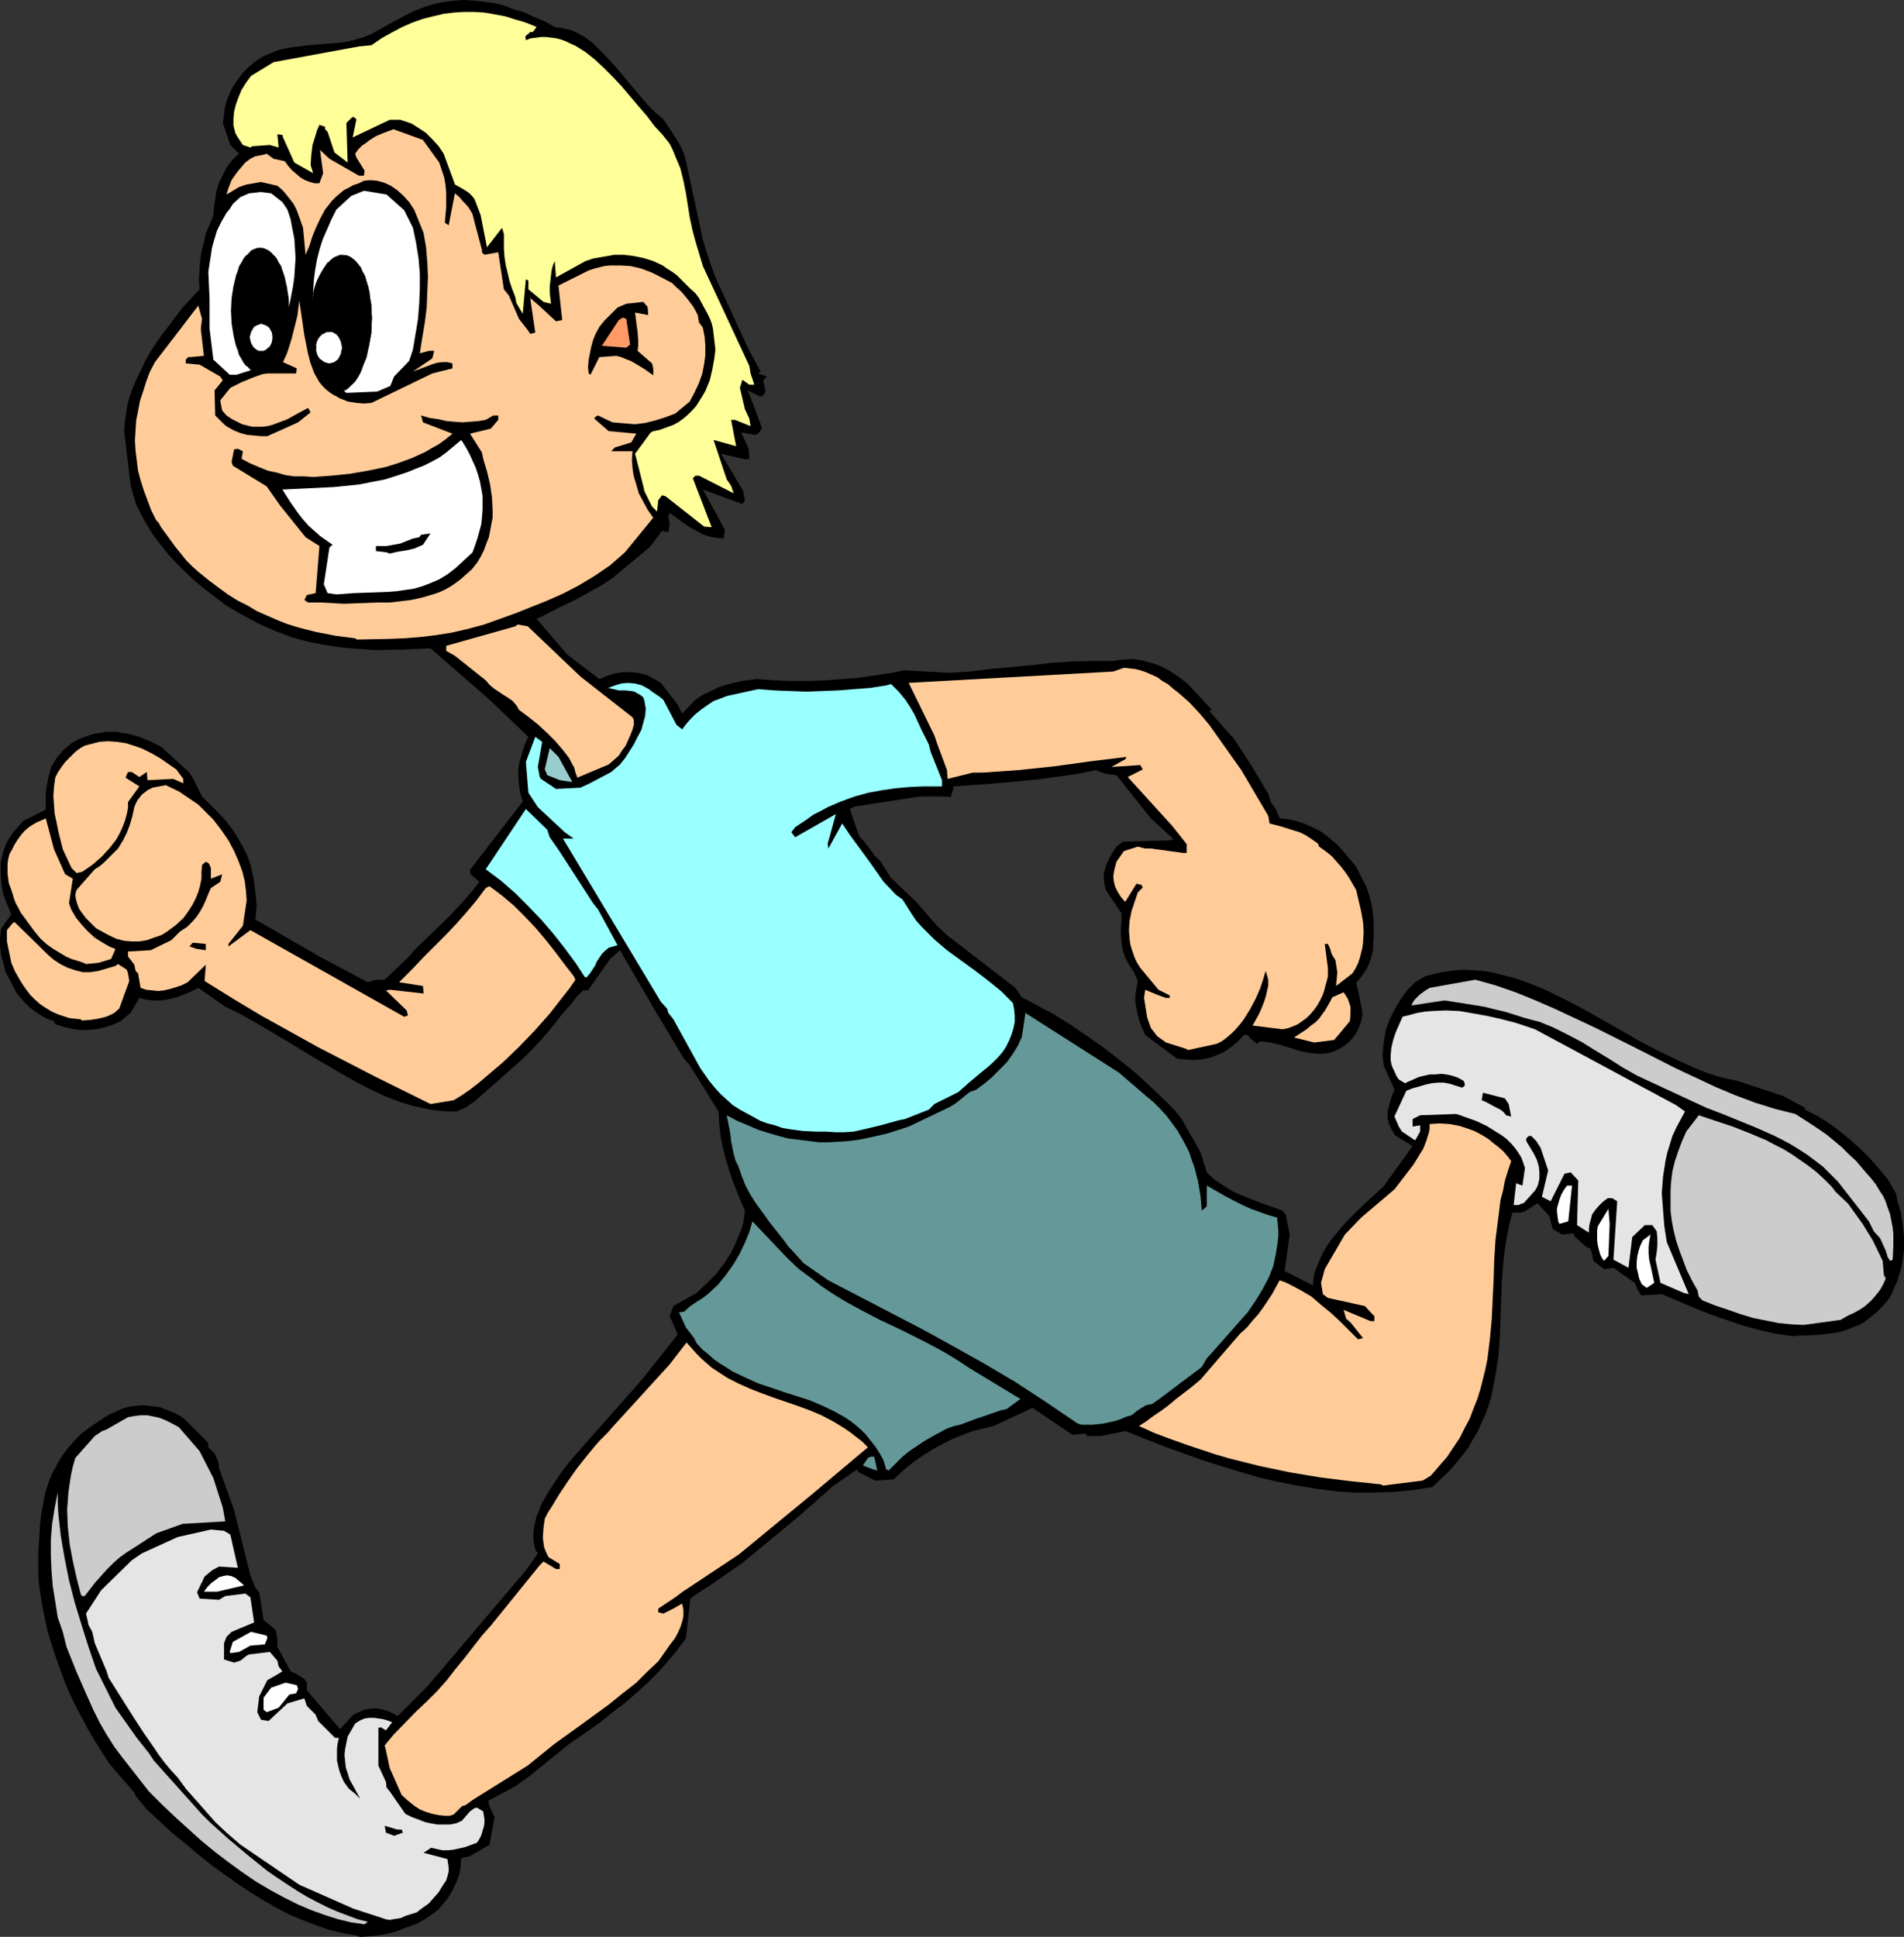
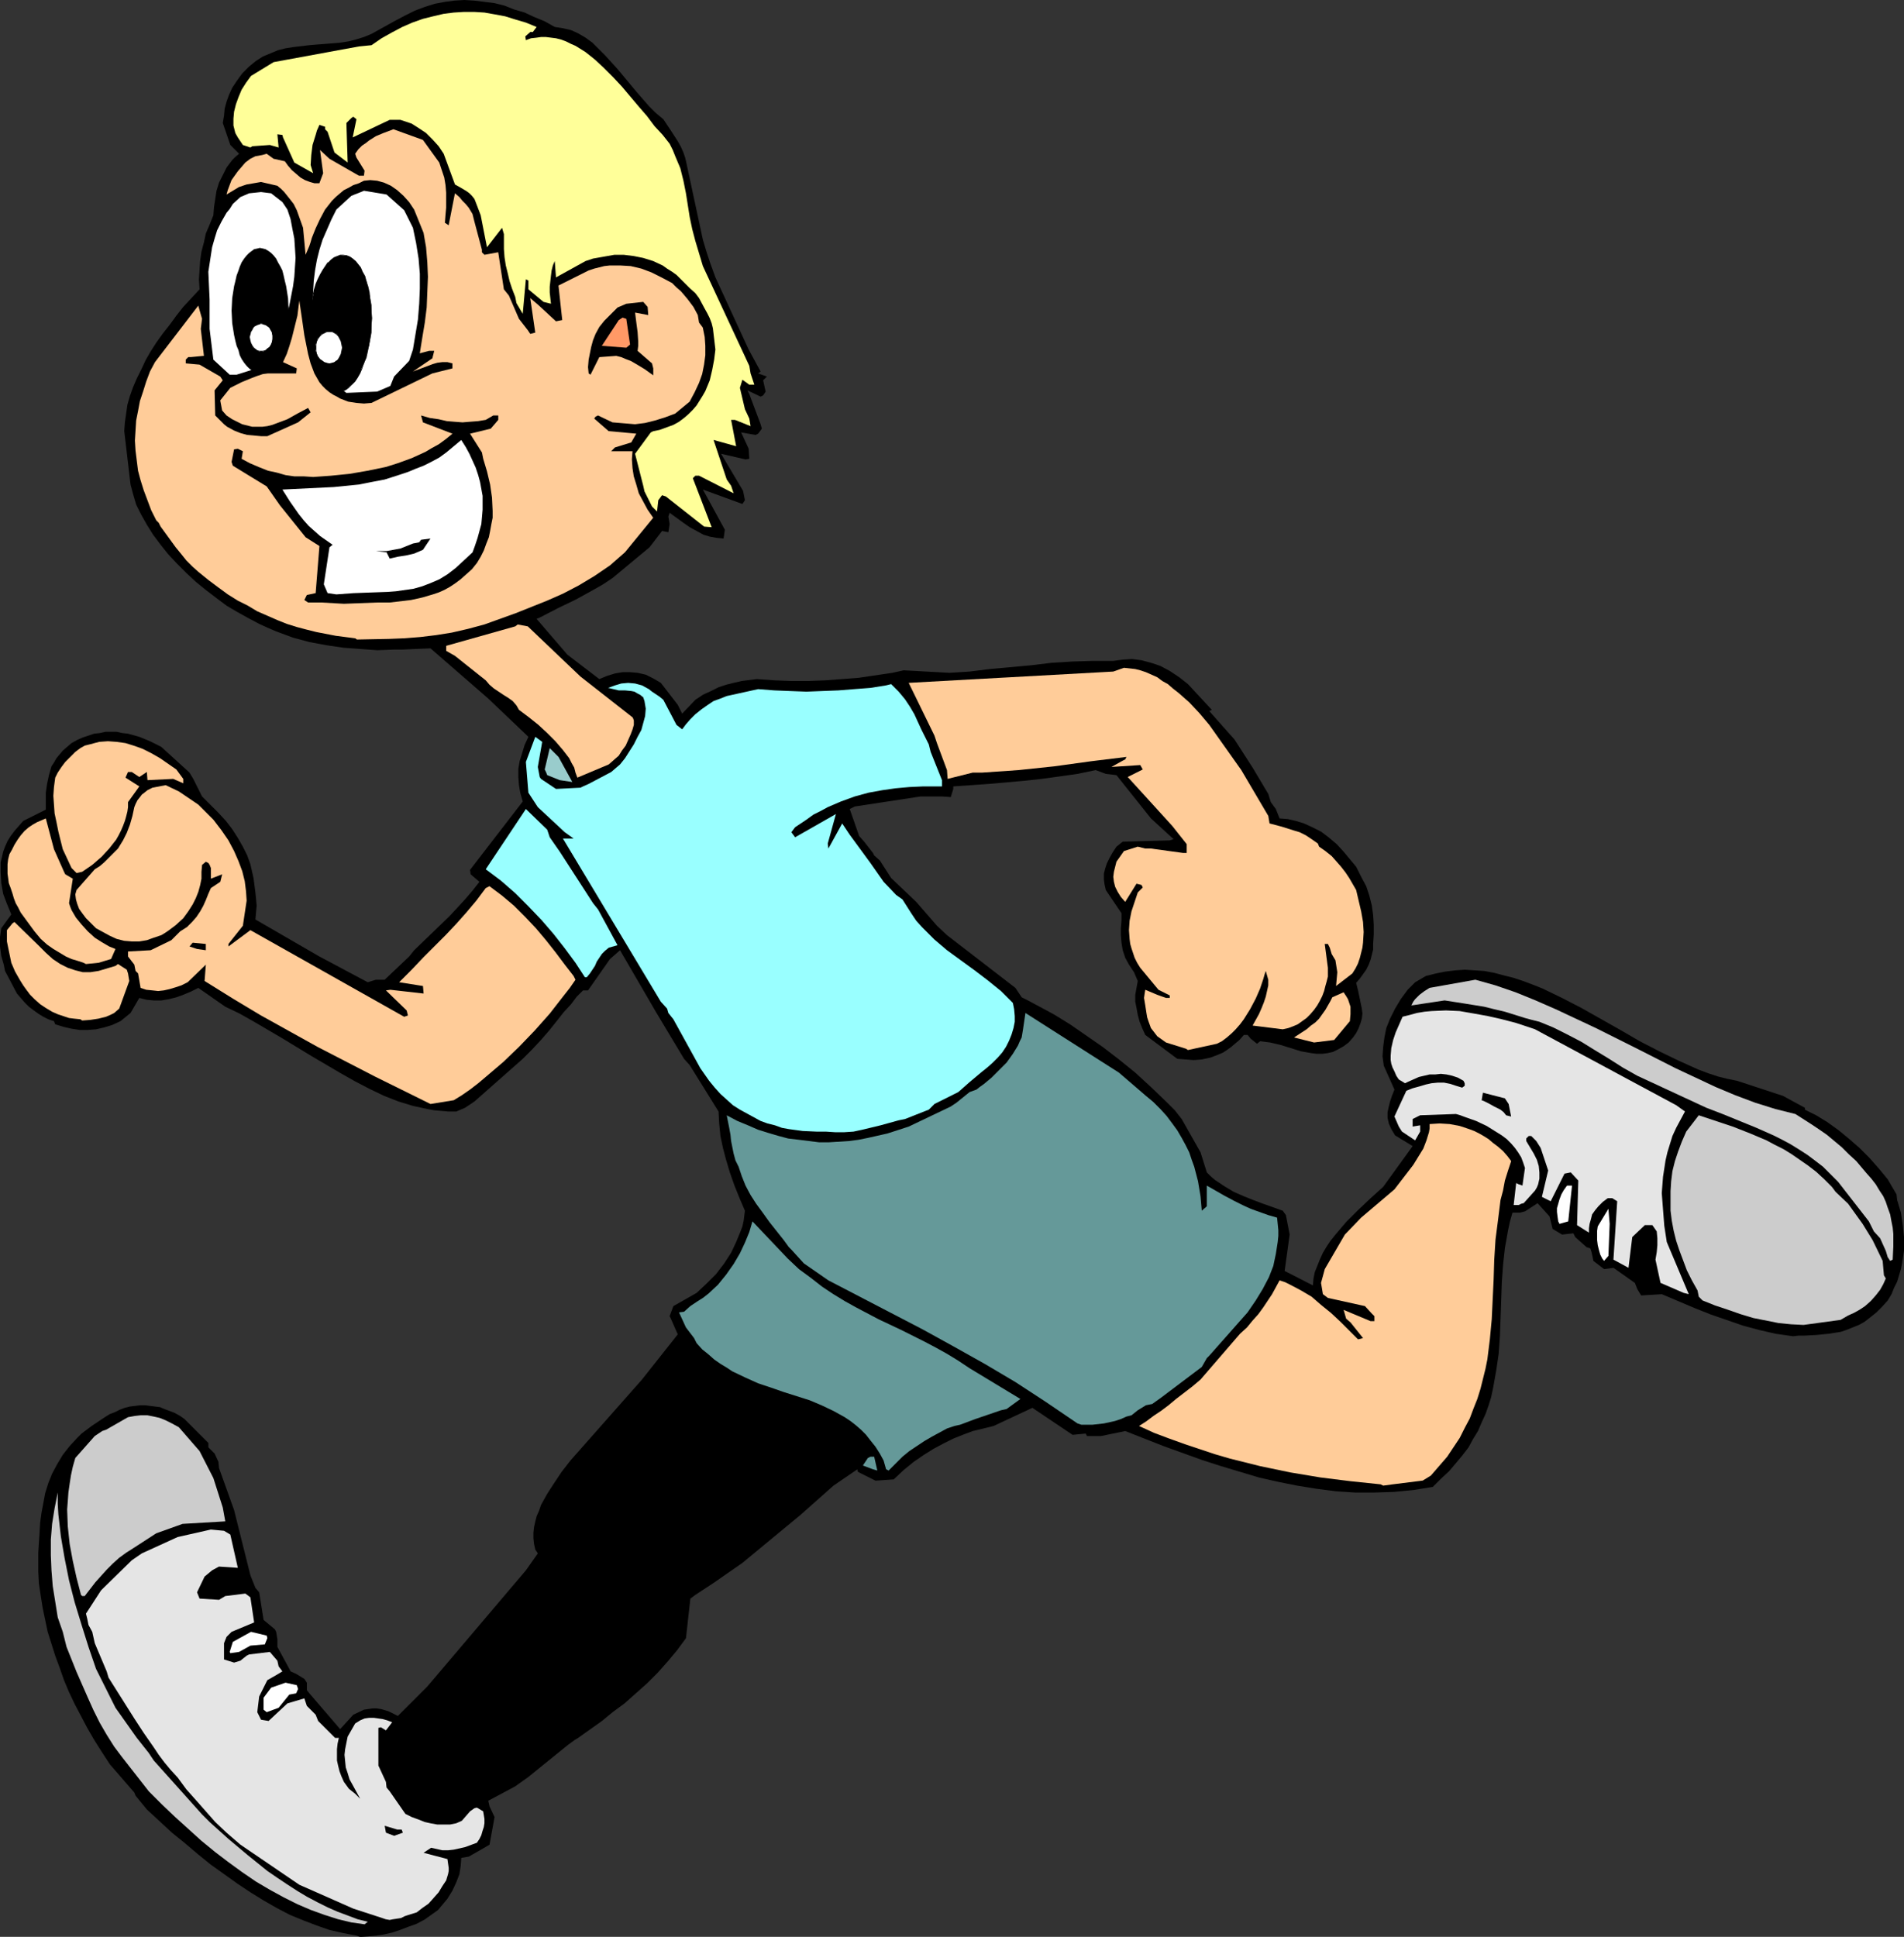
<svg xmlns="http://www.w3.org/2000/svg" xmlns:ns1="http://sodipodi.sourceforge.net/DTD/sodipodi-0.dtd" xmlns:ns2="http://www.inkscape.org/namespaces/inkscape" version="1.0" width="129.724mm" height="131.946mm" id="svg50" ns1:docname="T &amp; F - Runner 39.wmf">
  <rect width="100%" height="100%" fill="#333333" stroke="none" />
  <ns1:namedview id="namedview50" pagecolor="#ffffff" bordercolor="#000000" borderopacity="0.25" ns2:showpageshadow="2" ns2:pageopacity="0.0" ns2:pagecheckerboard="0" ns2:deskcolor="#d1d1d1" ns2:document-units="mm" />
  <defs id="defs1">
    <pattern id="WMFhbasepattern" patternUnits="userSpaceOnUse" width="6" height="6" x="0" y="0" />
  </defs>
  <path style="fill:#000000;fill-opacity:1;fill-rule:evenodd;stroke:none" d="m 91.789,498.37 -3.394,-0.646 -3.555,-0.808 -3.232,-1.131 -3.394,-1.293 -3.555,-1.454 -3.394,-1.778 -3.394,-1.939 -3.394,-2.101 -3.394,-2.262 -3.394,-2.424 -3.394,-2.424 -3.394,-2.747 -3.232,-2.747 -3.394,-2.747 -6.464,-5.979 -2.909,-3.555 -0.323,-0.808 -6.302,-7.272 -2.101,-3.232 -1.939,-3.07 -1.778,-3.07 -1.616,-3.07 -1.616,-3.07 -1.454,-3.07 -1.293,-3.07 -1.131,-3.232 -1.131,-3.07 -0.97,-3.07 -0.97,-3.07 -0.646,-3.07 -0.646,-3.07 -0.485,-3.07 -0.485,-3.232 -0.162,-3.07 v -2.424 -2.424 l 0.162,-2.586 0.162,-2.424 0.162,-2.747 0.323,-2.424 0.485,-2.586 0.485,-2.586 0.808,-2.586 0.97,-2.424 1.293,-2.424 1.454,-2.424 1.778,-2.262 1.939,-2.101 1.131,-1.131 1.293,-0.97 1.293,-0.97 1.454,-0.97 1.939,-1.293 1.293,-0.808 1.293,-0.485 1.293,-0.646 1.293,-0.485 1.293,-0.323 1.293,-0.162 1.293,-0.162 h 1.293 l 1.293,0.162 1.293,0.162 1.293,0.162 1.131,0.485 1.293,0.485 1.293,0.485 1.454,0.808 1.131,0.808 6.141,6.141 v 1.131 l 1.616,1.616 0.97,2.101 0.162,1.616 3.878,10.827 4.202,16.806 1.293,3.232 0.97,1.131 1.131,7.11 2.909,2.424 0.323,0.646 0.323,1.939 v 1.939 l 3.07,5.656 0.323,0.646 1.454,0.646 2.101,1.293 0.646,0.97 v 1.939 l 0.646,0.808 7.918,9.211 3.394,-3.717 2.747,-1.293 v 0 l 1.131,-0.162 1.131,-0.162 h 0.97 l 1.131,0.162 1.131,0.323 0.97,0.323 2.262,1.131 7.595,-7.595 25.371,-29.896 3.07,-4.363 -0.646,-0.97 -0.323,-1.454 -0.162,-1.454 v -1.454 l 0.162,-1.454 0.323,-1.454 0.323,-1.293 0.646,-1.454 0.485,-1.454 1.616,-2.909 1.778,-2.747 1.939,-2.909 2.262,-2.909 18.422,-20.846 9.211,-11.635 -1.778,-4.04 -0.323,-0.646 0.97,-2.586 5.979,-3.394 2.586,-2.424 2.424,-2.424 2.101,-2.747 1.778,-2.747 1.293,-2.747 1.131,-2.747 0.485,-1.293 0.323,-1.454 0.162,-1.293 0.162,-1.293 -1.454,-3.394 -1.293,-3.232 -1.131,-3.232 -0.97,-3.232 -0.808,-3.07 -0.646,-3.07 -0.323,-3.232 -0.162,-3.07 -7.434,-11.958 -1.454,-1.616 -7.272,-12.12 -9.211,-15.837 -2.586,2.262 -5.656,8.08 h -1.293 l -1.616,1.616 -1.454,1.939 -1.939,2.101 -1.778,2.262 -1.939,2.424 -2.101,2.424 -2.262,2.424 -2.424,2.424 -12.443,10.989 -0.485,0.323 -1.939,1.293 -2.262,0.97 h -1.939 l -1.778,-0.162 -1.939,-0.162 -1.778,-0.323 -3.717,-0.808 -3.717,-1.131 -3.717,-1.454 -3.717,-1.778 -3.717,-1.939 -3.717,-2.101 -7.434,-4.363 -7.434,-4.525 -7.434,-4.363 -3.717,-2.101 -3.717,-1.778 -6.949,-4.848 -1.939,0.97 -1.939,0.808 -1.778,0.646 -1.939,0.485 -1.939,0.323 h -1.939 l -1.778,-0.162 -1.939,-0.485 -2.262,3.878 -2.586,2.101 -2.101,0.97 -2.101,0.646 -2.101,0.485 -2.101,0.162 h -2.101 l -2.101,-0.323 -2.101,-0.485 -2.101,-0.646 -0.323,-0.808 -1.454,-0.485 -1.293,-0.646 -1.293,-0.808 -1.131,-0.808 L 7.434,259.204 6.464,258.234 5.333,256.942 4.363,255.81 1.293,249.993 0.97,248.377 0.323,246.115 0,243.691 v -2.424 l 0.323,-2.262 2.586,-3.555 -1.131,-2.747 -0.97,-2.586 -0.485,-2.747 -0.162,-2.747 v -1.293 -1.293 l 0.323,-1.293 0.323,-1.454 0.485,-1.293 0.646,-1.454 0.808,-1.293 0.97,-1.293 2.262,-2.586 5.818,-2.909 v -2.101 -2.262 l 0.323,-2.262 0.485,-2.262 0.646,-2.262 0.646,-0.97 0.646,-1.131 0.808,-0.97 0.808,-0.97 1.131,-0.97 1.131,-0.97 1.454,-0.808 1.454,-0.646 1.454,-0.485 1.454,-0.485 1.454,-0.162 1.454,-0.323 h 1.454 1.454 l 1.454,0.323 1.454,0.162 2.909,0.808 2.747,1.131 2.909,1.454 7.272,6.626 0.97,1.616 2.262,4.525 2.101,2.101 2.101,2.101 1.939,2.101 1.616,2.101 1.454,2.262 1.293,2.262 1.131,2.262 0.808,2.262 0.808,3.555 0.485,3.717 0.162,1.616 0.162,1.778 -0.162,1.778 -0.162,1.778 16.483,9.534 12.443,6.626 2.101,-0.646 h 2.262 l 6.302,-5.979 1.293,-1.616 4.525,-4.363 4.525,-4.363 2.101,-2.262 1.939,-2.101 1.939,-2.262 1.778,-2.262 -2.262,-1.939 -0.162,-1.131 13.574,-17.614 -0.646,-2.262 -0.323,-1.939 -0.162,-2.101 v -2.101 l 0.323,-1.939 0.646,-2.101 0.646,-2.101 0.97,-2.101 -10.342,-9.858 -14.867,-12.928 -7.434,0.323 h -1.939 l -4.363,0.162 -4.363,-0.323 -4.363,-0.323 -4.363,-0.646 -4.363,-0.808 -4.202,-1.131 -4.363,-1.616 -2.262,-0.97 -2.101,-0.97 -2.747,-1.454 -2.909,-1.616 -2.747,-1.616 -2.586,-1.939 -2.747,-2.101 -2.586,-2.101 -2.424,-2.262 -2.424,-2.424 -2.262,-2.424 -1.939,-2.424 -1.939,-2.586 -1.616,-2.586 -1.454,-2.586 -1.293,-2.586 -0.808,-2.747 -0.646,-2.424 -1.616,-13.736 0.162,-2.262 0.323,-2.262 0.323,-2.262 0.646,-2.262 0.808,-2.262 0.97,-2.262 1.131,-2.262 1.131,-2.424 1.293,-2.262 1.454,-2.262 1.616,-2.262 1.778,-2.262 1.778,-2.424 1.778,-2.262 2.101,-2.262 2.101,-2.262 -0.162,-2.586 0.162,-2.424 0.162,-2.424 0.323,-2.262 0.646,-2.424 0.485,-2.262 0.97,-2.262 0.97,-2.424 0.162,-2.101 0.323,-2.101 0.323,-2.101 0.646,-2.101 0.97,-1.939 0.97,-1.939 1.454,-1.939 0.808,-0.808 0.97,-0.808 -2.262,-2.262 -1.939,-5.656 0.323,-1.939 0.162,-1.778 0.485,-1.778 0.646,-1.778 0.808,-1.778 1.293,-1.939 1.293,-1.778 1.778,-1.778 1.778,-1.454 1.778,-1.131 1.939,-0.808 1.939,-0.808 1.939,-0.485 2.101,-0.323 4.04,-0.485 1.939,-0.162 2.101,-0.162 3.878,-0.323 2.101,-0.323 1.939,-0.485 2.101,-0.646 1.939,-0.808 5.818,-3.232 2.747,-1.454 2.586,-1.293 2.586,-0.97 2.586,-0.808 2.586,-0.485 2.424,-0.323 L 119.584,0 l 2.586,0.162 2.586,0.323 2.586,0.323 2.586,0.646 2.424,0.97 2.747,0.808 2.424,1.131 2.747,1.131 2.586,1.454 2.101,0.323 2.101,0.485 1.778,0.808 1.939,1.131 1.778,1.293 1.616,1.616 1.616,1.616 1.616,1.778 1.616,1.778 1.616,1.939 3.232,3.878 3.232,3.717 1.778,1.778 1.939,1.616 1.939,2.909 1.778,2.747 0.808,1.454 0.646,1.454 0.485,1.454 0.323,1.454 4.202,19.553 0.97,3.232 0.97,2.909 1.293,3.555 8.565,18.584 3.07,5.656 -0.646,0.485 2.262,0.808 -0.97,0.97 0.646,2.909 -0.646,0.97 -0.646,0.323 -3.394,-1.616 0.485,0.97 2.909,7.757 0.323,1.131 -0.97,1.293 -0.646,0.323 -3.717,-0.646 1.939,4.202 0.162,2.586 -0.97,0.162 -6.302,-1.454 5.656,9.534 0.485,2.424 -0.646,0.97 -10.181,-3.717 5.656,10.342 -0.323,2.262 -1.778,-0.162 -1.778,-0.323 -1.616,-0.485 -1.778,-0.97 -1.778,-0.97 -1.616,-1.131 -1.778,-1.293 -1.778,-1.293 -0.323,0.97 0.323,1.939 -0.323,2.101 -1.616,-0.323 -3.232,4.202 -9.534,7.918 -2.424,1.616 -2.262,1.293 -4.686,2.586 -4.686,2.262 -4.686,2.424 -0.808,0.323 7.918,9.211 8.242,6.302 1.939,-0.808 2.101,-0.646 1.939,-0.323 h 1.939 l 1.939,0.162 2.101,0.485 1.939,0.97 1.939,1.131 4.363,5.656 1.131,2.262 3.394,-3.555 1.939,-1.293 2.101,-0.97 1.939,-0.97 1.939,-0.646 1.939,-0.485 2.101,-0.485 3.878,-0.485 4.525,0.323 4.363,0.162 h 4.363 l 4.363,-0.162 4.363,-0.323 4.202,-0.323 4.363,-0.646 4.363,-0.646 2.909,-0.646 11.797,0.646 5.171,-0.323 5.171,-0.646 10.666,-0.97 5.333,-0.646 5.333,-0.323 5.171,-0.162 h 5.333 l 2.424,-0.323 2.424,-0.162 2.424,0.323 2.424,0.646 2.424,0.808 2.424,1.293 2.424,1.616 2.262,1.778 6.141,6.626 -0.646,0.323 5.01,5.656 1.454,1.616 4.686,7.272 4.04,6.787 0.646,2.101 1.293,1.778 0.97,2.424 2.101,0.162 2.101,0.485 2.101,0.646 2.101,0.97 2.262,1.131 1.939,1.454 2.101,1.778 1.778,1.939 3.232,3.878 1.293,2.586 1.293,2.424 0.808,2.424 0.646,2.586 0.323,2.424 0.162,2.424 v 2.586 l -0.162,2.424 v 1.454 l -0.323,1.293 -0.323,1.293 -0.485,1.293 -0.646,1.293 -0.808,1.131 -0.808,1.131 -0.97,1.131 0.485,1.939 0.97,4.686 0.162,1.293 -0.162,1.293 -0.323,1.131 -0.485,1.293 -0.646,1.293 -0.808,1.131 -1.131,1.293 -1.293,0.97 -1.454,0.808 -1.293,0.646 -1.454,0.323 -1.293,0.162 h -1.454 l -1.293,-0.162 -2.747,-0.485 -5.171,-1.616 -2.747,-0.646 -1.293,-0.162 -1.293,-0.162 -0.808,0.646 -1.616,-1.293 -0.808,-0.97 h -0.97 l -1.131,1.293 -0.97,0.808 -1.131,0.97 -1.131,0.808 -0.97,0.646 -1.131,0.485 -2.101,0.808 -2.262,0.485 -2.101,0.162 -2.101,-0.162 -2.101,-0.162 -8.242,-6.141 -0.808,-1.778 -0.646,-1.616 -0.485,-1.778 -0.323,-1.778 -0.323,-1.616 v -1.778 l 0.323,-1.778 0.323,-1.778 -0.97,-2.262 -0.646,-0.97 -0.646,-0.97 -0.97,-1.778 -0.646,-1.939 -0.323,-1.939 -0.162,-1.939 v -1.778 l 0.162,-1.939 v -1.939 l -4.04,-5.979 -0.323,-1.454 -0.162,-1.293 v -1.454 l 0.323,-1.293 0.485,-1.454 0.646,-1.293 0.808,-1.454 0.97,-1.454 1.616,-1.293 12.12,-0.323 0.97,-0.323 -5.818,-5.333 -8.888,-11.15 -2.747,-0.323 -2.586,-0.97 -4.686,0.97 -4.525,0.646 -4.686,0.646 -4.525,0.485 -9.05,0.808 -9.211,0.646 v 0.646 l -0.646,2.101 -2.262,-0.162 h -2.262 -3.232 l -16.968,2.586 -1.293,0.646 2.424,6.949 1.293,1.454 2.262,2.909 0.323,0.646 1.454,1.293 2.909,4.525 6.464,6.141 5.333,6.141 2.586,2.424 17.614,13.574 1.616,2.424 1.616,0.808 6.626,3.555 4.202,2.586 4.202,2.909 4.202,2.909 4.202,3.232 4.202,3.394 4.04,3.717 4.04,3.878 2.101,2.101 1.778,2.262 4.848,8.565 1.616,5.171 0.97,0.97 1.131,0.97 2.424,1.616 2.424,1.454 2.586,1.131 2.424,0.97 2.586,0.97 5.01,1.778 0.808,1.131 0.97,5.01 -1.293,9.373 7.272,3.717 0.162,-1.778 0.323,-1.616 0.646,-1.616 0.646,-1.616 0.808,-1.778 0.97,-1.616 0.97,-1.454 1.293,-1.616 2.747,-3.232 3.07,-3.07 3.07,-2.909 3.394,-3.07 7.595,-10.504 -4.525,-2.747 -0.485,-0.808 -0.485,-0.808 -0.646,-1.454 -0.323,-1.454 v -1.454 l 0.323,-1.454 0.323,-1.293 0.485,-1.454 0.646,-1.616 -2.747,-6.141 -0.323,-2.424 0.162,-2.424 0.323,-2.424 0.485,-2.424 0.97,-2.424 1.293,-2.586 1.454,-2.424 1.778,-2.424 1.939,-1.939 2.747,-1.616 2.586,-0.646 2.424,-0.485 2.586,-0.323 2.424,-0.162 2.586,0.162 2.424,0.162 2.586,0.485 2.424,0.646 2.586,0.646 2.424,0.808 2.586,0.97 2.424,0.97 5.01,2.424 5.01,2.586 10.019,5.656 5.01,2.909 5.01,2.586 5.01,2.424 5.01,2.262 2.586,0.97 2.424,0.808 2.586,0.646 2.424,0.485 11.797,3.878 5.656,3.07 v 0.485 l 2.909,1.454 2.909,1.778 2.909,2.101 2.747,2.262 2.586,2.262 2.586,2.586 2.424,2.747 2.262,2.747 2.262,3.878 0.162,1.454 0.97,3.232 0.485,3.232 0.323,3.232 v 3.232 l -0.485,3.232 -0.323,1.616 -0.485,1.616 -0.485,1.616 -0.808,1.616 -0.646,1.616 -0.97,1.616 -1.454,1.616 -1.454,1.454 -1.616,1.293 -1.454,1.131 -1.454,0.808 -1.616,0.646 -1.616,0.646 -1.454,0.485 -3.07,0.485 -3.232,0.323 -3.07,0.162 h -1.454 l -1.454,0.162 -4.525,-0.646 -4.202,-0.97 -4.202,-1.131 -4.202,-1.454 -4.202,-1.454 -4.04,-1.616 -8.403,-3.555 -5.333,0.323 -0.97,-1.616 -0.646,-1.616 -5.494,-3.878 -2.424,0.323 -2.747,-2.101 -0.485,-2.262 -0.323,-0.97 -0.97,-0.323 -2.909,-2.586 -0.485,-0.97 -2.909,0.323 -2.424,-1.454 -0.808,-3.232 -3.07,-3.394 -3.232,2.101 -1.293,0.323 h -1.939 l -0.646,2.262 -0.485,2.262 -0.808,4.525 -0.485,4.363 -0.323,4.525 -0.162,4.686 -0.162,4.525 -0.162,4.525 -0.323,4.686 -0.646,4.363 -0.808,4.525 -0.485,2.262 -0.646,2.101 -0.808,2.262 -0.97,2.101 -0.97,2.262 -1.293,2.101 -1.131,2.101 -1.616,2.101 -1.616,1.939 -1.778,2.101 -2.101,1.939 -2.101,2.101 -5.01,0.808 -5.01,0.485 -5.01,0.162 h -5.01 l -4.848,-0.323 -5.01,-0.646 -5.01,-0.808 -4.848,-0.97 -5.01,-1.131 -4.848,-1.454 -4.848,-1.454 -5.01,-1.616 -9.858,-3.555 -9.858,-3.878 -6.302,1.293 h -3.555 l -0.323,-0.646 -3.394,0.323 -10.342,-6.949 -10.019,4.686 -5.333,1.293 -2.586,0.97 -2.424,0.97 -2.586,1.293 -2.424,1.293 -2.586,1.616 -2.586,1.778 -2.586,2.101 -2.586,2.424 -4.686,0.323 -4.525,-2.262 -0.162,-0.646 -6.141,4.202 -8.565,7.595 -14.867,12.281 -7.434,5.171 -4.686,3.07 -1.293,0.97 -1.131,10.181 -2.262,3.07 -2.424,2.909 -2.586,2.909 -2.747,2.747 -2.909,2.586 -2.909,2.586 -3.07,2.262 -2.747,2.262 -6.141,4.363 -0.808,0.485 -1.778,1.293 -10.181,8.242 -3.394,2.424 -6.949,3.717 0.323,1.454 1.293,2.747 -1.293,7.11 -1.939,1.131 -3.394,1.939 -1.939,0.323 -0.162,2.101 -0.323,2.101 -0.808,2.101 -0.97,2.101 -1.293,2.101 -1.616,1.939 -0.808,0.97 -1.131,0.808 -1.131,0.808 -1.131,0.808 -2.101,1.131 -2.262,0.808 -2.101,0.808 -1.939,0.646 -2.101,0.485 -2.101,0.323 -1.939,0.162 -2.101,0.162 z" id="path1" />
  <path style="fill:#cccccc;fill-opacity:1;fill-rule:evenodd;stroke:none" d="m 93.889,495.461 -3.394,-0.485 -3.394,-0.808 -3.555,-1.131 -3.555,-1.293 -3.394,-1.454 -3.555,-1.778 -3.555,-1.939 -3.555,-2.101 -3.555,-2.424 -3.555,-2.586 -3.394,-2.586 -3.555,-2.909 -3.394,-3.07 -3.394,-3.07 -3.394,-3.232 -3.394,-3.394 -6.949,-8.888 -1.939,-2.586 -1.939,-3.07 -1.778,-3.07 -1.616,-3.232 -1.454,-3.232 -2.909,-6.626 -2.586,-6.464 -0.97,-3.878 -1.293,-3.717 -0.646,-4.04 -0.646,-4.04 -0.323,-4.04 -0.162,-3.878 v -4.04 l 0.323,-4.04 0.646,-4.04 0.808,-4.04 v 2.909 l 0.162,2.747 0.646,5.656 0.97,5.656 1.131,5.656 1.454,5.656 1.778,5.818 1.778,5.656 1.939,5.656 5.01,10.019 5.494,7.757 3.07,3.878 1.293,1.939 12.443,13.897 1.939,1.939 4.848,4.363 5.01,4.202 5.01,4.04 2.586,1.778 2.424,1.616 2.747,1.778 2.424,1.454 2.747,1.454 2.586,1.293 2.586,1.131 2.586,0.97 2.586,0.97 2.586,0.646 z" id="path2" />
  <path style="fill:#e5e5e5;fill-opacity:1;fill-rule:evenodd;stroke:none" d="m 98.414,493.845 -7.434,-2.424 -13.898,-6.141 -15.19,-10.342 -3.555,-3.07 -2.909,-2.747 -2.424,-2.747 -2.424,-2.747 -2.586,-2.909 -2.262,-3.07 -1.778,-1.939 -1.616,-1.939 -1.454,-1.939 -1.293,-1.939 -2.586,-3.717 -2.424,-3.717 -6.626,-10.504 -0.485,-1.616 -3.07,-7.272 -0.646,-2.909 -0.97,-1.778 -0.323,-1.616 -0.323,-1.293 3.878,-5.979 0.646,-0.646 7.272,-7.11 2.586,-1.778 9.211,-4.202 8.565,-1.939 3.394,0.323 1.616,0.97 1.939,8.565 -4.848,-0.323 -1.778,0.97 -1.939,1.616 -1.939,4.04 0.646,1.616 5.01,0.323 1.616,-0.97 5.171,-0.646 1.293,0.97 0.97,6.464 -5.818,2.424 -1.293,1.293 -0.646,1.616 v 4.202 l 2.586,0.808 1.616,-0.485 1.616,-1.293 0.646,-0.323 5.333,-0.646 1.939,2.262 0.323,1.454 0.97,1.293 -1.616,0.97 -2.262,1.293 -2.101,4.202 -0.485,4.04 0.97,1.939 1.939,0.323 4.848,-4.525 4.363,-1.293 0.646,1.939 2.262,2.262 0.646,1.616 4.363,4.363 h 0.97 l -0.323,1.454 -0.162,1.454 v 1.454 1.454 l 0.323,1.454 0.323,1.293 0.485,1.293 0.646,1.454 1.293,1.778 1.616,1.293 1.293,1.293 -1.939,-3.555 -0.808,-1.454 -0.485,-1.616 -0.485,-1.454 -0.162,-1.616 -0.162,-1.616 0.162,-1.454 0.323,-1.616 0.323,-1.616 1.939,-3.394 1.293,-0.808 1.131,-0.485 1.131,-0.162 h 1.293 l 1.131,0.162 1.131,0.162 1.131,0.323 1.293,0.485 -1.616,2.101 -1.293,-0.808 -0.646,0.162 v 9.696 l 1.939,4.202 0.162,1.454 0.808,0.97 4.04,5.818 1.616,0.808 1.778,0.646 1.616,0.646 1.454,0.323 1.778,0.323 h 1.616 1.616 l 1.616,-0.323 1.454,-0.646 2.101,-2.424 1.131,-0.808 0.646,-0.162 1.616,0.97 0.162,0.97 0.162,0.97 v 1.131 l -0.162,0.97 -0.323,0.97 -0.323,1.131 -0.485,0.97 -0.646,0.97 -3.07,1.131 -1.454,0.323 -1.454,0.323 -1.454,0.162 h -1.454 l -1.454,-0.323 -1.454,-0.323 -1.939,1.293 6.141,1.616 0.323,2.262 v 0.808 l -0.162,0.808 -0.485,1.616 -0.97,1.454 -0.97,1.616 -1.293,1.454 -1.293,1.454 -1.616,1.131 -1.454,1.131 -2.101,0.646 -0.97,0.323 -0.97,0.485 -2.101,0.323 -0.808,0.162 -0.97,-0.162 z" id="path3" />
  <path style="fill:#000000;fill-opacity:1;fill-rule:evenodd;stroke:none" d="m 101.485,472.676 -2.101,-0.808 -0.323,-1.778 3.232,0.97 h 1.131 l 0.323,0.808 z" id="path4" />
-   <path style="fill:#ffcc99;fill-opacity:1;fill-rule:evenodd;stroke:none" d="m 115.867,467.505 h -1.454 l -1.454,-0.162 -1.616,-0.323 -1.616,-0.485 -1.616,-0.646 -1.454,-0.97 -1.616,-1.293 -1.616,-1.454 -3.07,-6.949 -0.97,-4.525 -0.323,-1.293 2.262,-2.747 5.656,-5.818 2.909,-2.747 2.747,-2.747 2.424,-2.747 2.262,-2.909 2.262,-2.747 2.262,-2.909 2.262,-2.909 2.424,-2.747 12.443,-15.352 0.97,-0.97 3.232,1.939 h 0.97 v -1.293 l -2.909,-1.778 -0.646,-1.293 -0.485,-1.293 -0.162,-1.131 -0.162,-1.293 0.162,-2.424 0.323,-2.424 0.808,-1.616 0.97,-1.454 1.939,-3.232 2.262,-3.394 2.262,-3.232 2.424,-3.07 2.262,-2.747 1.131,-1.293 1.131,-1.131 1.131,-1.131 0.808,-0.97 15.029,-16.483 4.363,-5.656 1.293,1.454 1.293,1.454 1.293,1.293 1.293,1.131 1.293,1.131 1.454,0.97 2.747,1.778 2.909,1.454 2.909,1.293 2.909,1.131 3.07,1.131 6.141,2.101 3.07,1.131 3.07,1.293 3.07,1.616 2.909,1.778 1.616,1.131 1.454,1.131 1.454,1.131 1.454,1.454 -14.221,11.958 -19.069,15.675 -14.382,9.534 -1.939,1.454 -3.394,2.262 -0.97,0.646 v 0.97 l 1.293,0.323 2.586,-1.293 2.262,-1.293 0.323,1.616 v 1.616 l -0.323,1.454 -0.485,1.454 -0.646,1.454 -0.808,1.454 -1.131,1.454 -1.131,1.616 -1.939,2.747 -2.747,2.586 -2.909,2.909 -3.717,2.909 -3.394,2.747 -3.555,2.586 -3.555,2.586 -6.949,5.01 -3.394,2.747 -3.394,2.747 -14.221,8.888 -1.778,1.293 -0.97,0.323 -2.101,2.101 z" id="path5" />
  <path style="fill:#ffffff;fill-opacity:1;fill-rule:evenodd;stroke:none" d="m 68.68,440.841 -0.808,-0.646 v -3.07 l 1.939,-2.586 3.717,-1.293 2.909,0.646 0.323,0.97 -0.485,1.131 -1.778,0.323 -2.747,3.394 z" id="path6" />
  <path style="fill:#ffffff;fill-opacity:1;fill-rule:evenodd;stroke:none" d="m 59.307,425.651 -0.162,-0.323 0.808,-2.586 4.686,-2.586 4.04,0.97 0.162,0.646 -0.646,1.616 -3.717,0.323 -2.909,1.616 z" id="path7" />
  <path style="fill:#cccccc;fill-opacity:1;fill-rule:evenodd;stroke:none" d="m 21.17,410.945 -0.323,-0.323 -1.131,-4.363 -0.97,-4.363 -0.808,-4.363 -0.485,-4.525 -0.162,-4.363 0.162,-2.101 0.162,-2.262 0.323,-2.262 0.323,-2.101 0.485,-2.262 0.646,-2.262 5.01,-5.656 1.939,-1.293 0.97,-0.323 5.656,-3.232 1.778,-0.323 1.454,-0.162 h 1.778 l 1.616,0.323 1.454,0.323 1.616,0.646 1.616,0.808 1.778,0.97 5.333,6.141 3.555,6.949 2.424,7.595 0.646,3.555 -10.989,0.646 -6.787,2.424 -5.979,3.878 -1.778,1.131 -1.778,1.293 -1.616,1.454 -1.616,1.616 -1.454,1.616 -1.454,1.616 -2.747,3.555 z" id="path8" />
-   <path style="fill:#ffffff;fill-opacity:1;fill-rule:evenodd;stroke:none" d="m 53.328,409.814 h -0.808 l 0.97,-1.293 0.97,-0.97 1.131,-0.808 0.808,-0.646 1.131,-0.323 0.97,-0.162 0.97,0.162 1.131,0.485 2.262,1.939 -6.949,1.616 z" id="path9" />
  <path style="fill:#ffcc99;fill-opacity:1;fill-rule:evenodd;stroke:none" d="m 355.52,382.181 -7.757,-0.808 -7.757,-0.97 -7.757,-1.293 -7.757,-1.616 -7.757,-1.939 -3.878,-1.131 -3.878,-1.293 -3.878,-1.293 -4.04,-1.454 -3.878,-1.454 -3.878,-1.778 1.778,-1.131 1.939,-1.454 1.939,-1.293 1.939,-1.454 1.939,-1.616 2.101,-1.616 2.101,-1.616 2.101,-1.778 10.181,-11.797 1.778,-1.616 1.454,-1.778 1.454,-1.616 1.293,-1.778 2.262,-3.394 1.939,-3.555 1.454,0.485 1.293,0.646 2.747,1.454 2.747,1.616 2.424,2.101 2.586,2.101 2.424,2.262 4.525,4.525 1.293,-0.323 -3.232,-4.04 -1.131,-0.97 -0.646,-2.262 6.949,2.909 h 0.97 v -1.293 l -0.646,-0.646 -1.778,-1.939 -9.534,-2.101 -1.293,-0.97 -0.485,-2.909 0.97,-3.555 5.171,-8.888 4.202,-4.363 8.565,-7.272 1.616,-2.101 3.232,-4.202 1.293,-2.101 1.293,-2.101 0.808,-2.101 0.646,-2.101 0.162,-0.97 v -1.131 l 2.586,-0.162 2.586,0.162 2.586,0.485 2.424,0.808 1.293,0.485 1.293,0.646 1.131,0.646 1.293,0.808 1.131,0.97 1.293,0.97 1.293,1.131 1.131,1.293 0.97,1.293 -0.808,2.424 -0.808,2.586 -0.485,2.586 -0.646,2.424 -0.646,5.171 -0.646,5.01 -0.323,5.171 -0.162,5.171 -0.485,10.181 -0.485,5.171 -0.646,5.171 -0.485,2.424 -0.646,2.586 -0.646,2.586 -0.808,2.586 -0.97,2.424 -0.97,2.586 -1.293,2.424 -1.293,2.586 -1.616,2.424 -1.616,2.424 -2.101,2.424 -2.101,2.424 -2.101,1.293 -7.757,0.97 -2.424,0.323 z" id="path10" />
  <path style="fill:#659999;fill-opacity:1;fill-rule:evenodd;stroke:none" d="m 224.785,378.302 -2.586,-0.97 1.293,-1.939 0.646,-0.323 h 0.97 l 0.808,3.555 z" id="path11" />
  <path style="fill:#659999;fill-opacity:1;fill-rule:evenodd;stroke:none" d="m 228.179,378.302 -0.646,-2.262 -0.97,-1.778 -1.131,-1.778 -1.293,-1.616 -1.131,-1.454 -1.293,-1.293 -1.293,-1.131 -1.454,-1.131 -1.454,-0.97 -2.909,-1.616 -3.07,-1.454 -3.07,-1.293 -6.626,-2.101 -3.232,-1.131 -3.394,-1.131 -3.232,-1.454 -3.394,-1.616 -1.454,-0.97 -1.616,-0.97 -1.616,-1.131 -1.454,-1.293 -1.616,-1.293 -1.454,-1.616 -0.646,-1.293 -2.101,-2.747 -1.778,-3.878 1.293,-0.162 1.616,-1.454 1.939,-1.293 1.293,-0.808 1.454,-1.131 2.424,-2.262 2.101,-2.586 1.939,-2.747 1.616,-2.747 1.293,-2.747 1.131,-2.747 0.808,-2.747 9.05,9.534 2.909,2.747 3.07,2.262 2.909,2.262 2.909,1.939 2.909,1.778 2.909,1.616 5.818,3.07 5.818,2.747 2.909,1.454 2.909,1.454 3.07,1.616 2.909,1.616 2.909,1.778 2.909,1.939 13.09,7.918 -3.555,2.586 -1.454,0.323 -6.626,2.262 -3.878,1.454 -1.454,0.323 -1.939,0.646 -3.878,2.101 -1.939,1.131 -1.939,1.293 -1.939,1.293 -1.778,1.454 -1.778,1.778 -1.778,1.778 z" id="path12" />
  <path style="fill:#659999;fill-opacity:1;fill-rule:evenodd;stroke:none" d="m 277.467,366.505 -4.04,-2.747 -4.04,-2.747 -7.918,-5.171 -7.918,-4.686 -8.08,-4.525 -7.918,-4.363 -8.08,-4.202 -16.16,-8.403 -6.302,-4.363 -3.232,-3.555 -0.646,-0.646 -1.293,-1.778 -3.717,-4.686 -1.616,-2.262 -1.778,-2.424 -1.454,-2.262 -1.293,-2.424 -0.97,-2.424 -0.808,-2.424 -0.808,-1.616 -0.485,-1.778 -0.323,-1.616 -0.323,-1.616 -0.162,-1.616 -0.323,-1.778 -0.323,-1.616 -0.323,-1.616 2.747,1.454 2.747,1.131 2.586,1.131 2.586,0.808 2.747,0.808 2.424,0.646 2.747,0.323 2.586,0.323 2.586,0.323 h 2.586 l 2.586,-0.162 2.586,-0.162 2.424,-0.323 2.424,-0.485 5.01,-1.131 5.494,-1.778 10.827,-5.171 1.454,-0.97 3.394,-2.747 1.778,-0.646 0.808,-0.646 1.131,-0.808 1.939,-1.616 1.939,-1.939 1.939,-1.939 1.616,-2.262 1.293,-2.101 0.485,-1.131 0.485,-0.97 0.162,-0.97 0.162,-0.97 0.646,-4.363 24.078,15.352 6.949,5.979 1.939,1.616 1.778,1.778 1.616,1.778 1.454,1.939 1.293,1.778 1.131,1.939 0.97,1.778 0.97,1.939 0.646,1.939 0.646,1.778 0.97,3.717 0.646,3.878 0.323,3.717 1.293,-1.131 v -2.424 -2.909 l 2.262,1.293 2.262,1.293 2.424,1.293 2.262,1.131 2.101,0.97 2.262,0.808 2.262,0.808 2.262,0.646 0.162,1.616 0.162,1.616 v 1.454 l -0.162,1.616 -0.485,3.07 -0.646,3.07 -1.131,2.909 -1.616,3.07 -1.778,2.909 -2.101,3.07 -9.858,11.15 -0.646,0.646 -1.293,2.262 -10.504,7.918 -2.262,1.616 -1.616,0.323 -2.101,1.293 -1.616,1.293 -1.293,0.323 -1.454,0.646 -1.454,0.485 -1.454,0.323 -1.454,0.323 -2.909,0.323 h -2.909 z" id="path13" />
  <path style="fill:#cccccc;fill-opacity:1;fill-rule:evenodd;stroke:none" d="m 464.438,341.135 -3.232,-0.162 -3.232,-0.323 -3.232,-0.646 -3.232,-0.646 -3.232,-0.97 -3.232,-1.131 -3.394,-1.131 -3.232,-1.293 -0.97,-0.97 -0.323,-1.616 -1.454,-2.586 -1.293,-2.586 -0.97,-2.586 -0.97,-2.586 -0.808,-2.424 -0.646,-2.586 -0.485,-2.586 -0.323,-2.586 v -2.424 -2.586 l 0.162,-2.586 0.323,-2.586 0.646,-2.586 0.808,-2.424 0.97,-2.586 1.131,-2.586 3.232,-4.202 8.726,2.909 4.525,1.778 4.202,1.778 2.101,1.131 2.262,1.131 2.101,1.293 2.101,1.454 2.101,1.454 2.101,1.616 2.101,1.939 1.939,1.939 0.97,1.293 3.232,3.07 3.717,5.171 2.586,4.202 2.586,5.333 0.323,3.717 0.485,0.808 -0.646,1.454 -0.808,1.454 -1.131,1.454 -1.293,1.454 -1.454,1.293 -1.454,0.97 -1.454,0.808 -1.454,0.646 -1.939,1.131 z" id="path14" />
  <path style="fill:#e5e5e5;fill-opacity:1;fill-rule:evenodd;stroke:none" d="m 433.572,332.893 -5.979,-2.586 -1.293,-5.979 0.323,-1.939 0.162,-1.778 v -1.778 l -0.162,-1.778 -1.131,-1.616 h -1.939 l -3.232,3.07 -0.97,7.918 -3.878,-2.101 0.97,-15.029 -1.293,-0.808 h -1.131 l -1.293,0.97 -1.131,1.131 -0.808,0.97 -0.808,1.131 -0.323,1.293 -0.323,1.131 -0.162,1.131 v 1.131 l -3.07,-1.939 0.323,-11.473 -1.939,-2.101 -1.616,0.323 -3.555,7.11 -2.262,-1.131 1.616,-6.787 -1.939,-5.818 -1.131,-1.778 -1.293,-1.293 h -0.646 l -0.646,0.646 v 0.646 l 0.97,1.616 0.97,1.616 0.808,1.616 0.485,1.616 0.162,1.616 v 1.616 l -0.323,1.454 -0.323,0.808 -0.485,0.808 -2.909,3.232 -0.646,0.162 -0.646,0.323 h -1.293 l 0.646,-5.656 0.646,0.323 0.97,0.323 0.646,-4.525 -0.485,-1.454 -0.485,-1.293 -0.808,-1.293 -0.808,-1.131 -0.97,-1.131 -1.131,-1.131 -1.293,-0.97 -1.293,-0.808 -2.586,-1.616 -2.747,-1.293 -2.747,-0.97 -1.293,-0.485 -1.131,-0.323 -9.211,0.323 -1.939,0.97 v 1.939 l 1.939,-0.323 v 1.616 l -1.293,2.262 -3.394,-2.262 -0.808,-1.293 -1.131,-2.586 3.07,-6.626 1.616,-0.646 1.778,-0.485 1.616,-0.485 1.454,-0.323 1.616,-0.162 h 1.616 l 1.616,0.323 1.454,0.485 1.616,0.485 0.646,-0.485 v -0.646 l -0.323,-0.646 -1.454,-0.808 -1.454,-0.485 -1.454,-0.323 -1.454,-0.162 -1.454,0.162 h -1.454 l -2.747,0.646 -2.909,1.293 -0.646,0.323 -1.616,-0.97 -0.646,-0.97 -0.485,-1.131 -0.485,-0.97 -0.323,-0.97 -0.162,-0.97 v -1.131 l 0.162,-1.939 0.485,-2.101 0.646,-1.939 1.778,-4.04 1.939,-0.485 1.778,-0.485 1.939,-0.323 1.778,-0.162 3.717,-0.162 3.555,0.162 3.717,0.646 3.555,0.646 3.555,0.808 3.717,0.97 4.848,1.616 36.36,19.553 2.262,1.616 -1.131,2.101 -1.131,2.101 -0.97,2.101 -0.646,2.101 -0.646,2.101 -0.485,2.101 -0.323,2.101 -0.323,2.101 -0.162,2.101 -0.162,2.101 0.323,4.202 0.323,4.202 0.646,4.202 5.656,13.413 z" id="path15" />
-   <path style="fill:#ffffff;fill-opacity:1;fill-rule:evenodd;stroke:none" d="m 424.038,331.6 -1.293,-0.97 -0.646,-1.454 -0.323,-1.454 -0.323,-1.293 v -1.454 l 0.162,-1.454 0.323,-1.454 0.485,-1.454 0.646,-1.293 1.939,-1.454 -0.323,1.778 -0.162,1.454 v 1.616 l 0.162,1.616 0.646,2.909 0.646,3.07 z" id="path16" />
  <path style="fill:#ffffff;fill-opacity:1;fill-rule:evenodd;stroke:none" d="m 413.049,324.651 -0.485,-0.646 -0.485,-0.97 -0.323,-1.131 -0.323,-1.293 -0.162,-1.293 v -1.293 -1.131 l 0.162,-1.131 2.747,-4.525 0.323,3.878 -0.323,8.242 z" id="path17" />
  <path style="fill:#cccccc;fill-opacity:1;fill-rule:evenodd;stroke:none" d="m 486.739,324.651 -0.646,-0.97 -0.485,-1.616 -1.454,-3.232 -1.616,-1.778 -1.293,-2.586 -7.918,-10.181 -1.939,-1.939 -1.939,-1.939 -2.101,-1.616 -1.939,-1.454 -2.262,-1.454 -2.101,-1.293 -2.101,-1.131 -2.262,-1.131 -4.363,-1.939 -4.363,-1.778 -4.363,-1.778 -4.202,-1.616 -17.776,-8.242 -3.717,-2.101 -3.555,-2.262 -3.717,-2.262 -3.394,-2.101 -3.717,-1.939 -3.555,-1.778 -3.555,-1.454 -1.939,-0.485 -1.778,-0.485 -2.586,-0.808 -2.586,-0.808 -2.747,-0.646 -2.586,-0.646 -5.01,-0.808 -5.171,-0.808 -8.565,1.293 0.485,-0.97 0.485,-0.646 0.646,-0.646 0.485,-0.485 1.293,-0.97 1.293,-0.808 11.797,-2.101 5.171,1.454 5.171,1.778 5.171,2.101 5.171,2.262 5.171,2.424 5.171,2.424 10.342,5.171 10.181,5.171 5.171,2.424 5.171,2.424 5.01,2.101 5.171,1.939 5.171,1.616 5.171,1.293 4.04,2.586 1.939,1.293 2.101,1.454 1.939,1.616 1.939,1.616 1.778,1.778 1.939,1.778 2.586,3.07 1.293,1.454 1.131,1.454 0.97,1.616 0.97,1.454 0.646,1.454 0.485,1.454 0.646,1.778 0.323,1.778 0.323,1.616 0.162,1.616 v 3.232 l -0.162,3.394 z" id="path18" />
  <path style="fill:#ffffff;fill-opacity:1;fill-rule:evenodd;stroke:none" d="m 401.576,315.117 -0.323,-0.646 -0.162,-1.131 -0.162,-1.293 v -0.97 l 0.323,-1.131 0.323,-1.131 0.485,-1.293 0.646,-1.131 0.808,-1.131 h 1.293 l -0.97,9.211 z" id="path19" />
  <path style="fill:#99ffff;fill-opacity:1;fill-rule:evenodd;stroke:none" d="m 210.241,291.362 -3.555,-0.162 -3.555,-0.485 -1.778,-0.323 -1.778,-0.646 -1.939,-0.485 -1.778,-0.646 -1.778,-0.97 -1.778,-0.97 -1.778,-0.97 -1.778,-1.131 -1.616,-1.454 -1.616,-1.454 -1.454,-1.616 -1.454,-1.778 -2.262,-3.232 -6.949,-12.605 -1.293,-1.616 -0.323,-1.131 -1.616,-1.778 -25.21,-42.016 h 2.747 l -2.262,-1.616 -6.949,-6.464 -2.424,-3.717 -0.646,-7.918 2.424,-6.464 1.778,1.293 -1.131,6.464 0.485,2.586 0.323,0.485 3.878,2.586 6.302,-0.323 0.646,-0.323 1.454,-0.646 5.818,-3.07 2.262,-1.939 1.293,-1.616 2.262,-3.555 0.97,-1.939 0.97,-1.778 0.485,-1.778 0.485,-1.778 0.162,-1.939 -0.323,-1.939 -0.323,-0.97 -0.808,-0.646 -0.646,-0.323 -0.808,-0.485 -0.808,-0.162 -1.616,-0.162 h -1.616 l -2.747,-0.646 1.778,-0.646 1.616,-0.485 1.778,-0.162 1.778,0.162 1.778,0.485 1.778,0.97 0.808,0.646 0.97,0.646 0.97,0.646 0.97,0.808 3.394,6.464 1.454,1.131 0.97,-1.293 1.131,-1.293 1.293,-1.293 1.616,-1.293 1.616,-1.131 1.454,-0.97 1.778,-0.646 1.616,-0.646 8.08,-1.778 4.202,0.323 4.04,0.162 4.202,0.162 4.04,-0.162 4.202,-0.162 4.04,-0.323 4.202,-0.323 4.04,-0.646 1.293,-0.323 1.939,1.939 1.616,1.939 1.293,1.939 1.131,1.939 1.778,3.878 1.939,3.878 0.485,1.939 2.909,7.272 v 1.616 h -4.848 l -3.555,0.162 -3.555,0.323 -3.394,0.485 -3.555,0.646 -3.555,0.97 -3.555,1.293 -3.394,1.454 -1.778,0.97 -1.939,0.97 -1.778,1.293 -2.909,1.939 -0.97,1.293 0.97,1.293 10.504,-5.979 -2.101,7.595 0.162,1.293 3.555,-6.464 1.939,2.909 5.333,7.272 3.394,4.848 3.232,3.394 1.616,1.131 2.262,3.555 1.293,1.939 1.454,1.616 1.616,1.616 1.616,1.616 3.232,2.747 3.555,2.586 1.778,1.293 1.778,1.293 3.394,2.586 3.394,2.747 1.616,1.616 1.454,1.454 0.323,1.616 0.162,1.778 v 1.454 l -0.323,1.616 -0.485,1.616 -0.646,1.616 -0.808,1.616 -0.97,1.454 -1.131,1.293 -1.293,1.293 -1.454,1.293 -1.616,1.293 -3.07,2.586 -1.454,1.293 -1.293,1.131 -6.141,3.07 -1.454,1.454 -6.141,2.424 -1.616,0.323 -4.686,1.293 -4.686,1.131 -2.262,0.485 -2.424,0.162 h -2.262 l -2.424,-0.162 z" id="path20" />
  <path style="fill:#000000;fill-opacity:1;fill-rule:evenodd;stroke:none" d="m 387.84,287.161 -0.646,-0.808 -0.808,-0.646 -1.616,-0.808 -1.454,-0.808 -0.97,-0.485 -0.808,-0.323 0.323,-1.939 5.656,1.454 0.97,1.454 0.646,3.232 z" id="path21" />
  <path style="fill:#ffcc99;fill-opacity:1;fill-rule:evenodd;stroke:none" d="m 110.857,284.252 -14.382,-7.11 -14.706,-7.595 -7.272,-4.04 -7.272,-4.04 -7.272,-4.363 -7.272,-4.525 0.323,-4.202 -4.686,4.525 -1.616,0.808 -1.454,0.485 -1.616,0.485 -1.454,0.323 -1.454,0.162 -1.454,-0.162 -1.616,-0.162 -1.454,-0.485 -0.646,-3.717 -0.646,-0.646 -0.323,-1.616 -1.616,-2.101 v -1.293 l 5.818,-0.323 5.333,-2.586 2.262,-2.262 1.778,-1.131 1.293,-1.293 1.131,-1.293 0.97,-1.454 0.808,-1.454 0.646,-1.454 0.646,-1.616 0.646,-1.454 2.424,-1.616 0.485,-1.939 -2.909,1.131 v -2.747 l -0.323,-0.808 -0.323,-0.485 -0.646,-0.323 -0.97,0.808 -0.162,1.778 v 1.778 l -0.323,1.616 -0.485,1.778 -0.646,1.616 -0.808,1.616 -1.131,1.778 -1.293,1.778 -1.939,1.778 -1.939,1.454 -0.97,0.646 -0.808,0.485 -0.97,0.323 -0.97,0.323 -1.778,0.646 -1.939,0.323 h -1.939 l -1.939,-0.162 -1.939,-0.485 -1.778,-0.808 -1.778,-0.97 -1.778,-0.97 -1.293,-1.293 -1.293,-1.293 -0.97,-1.293 -0.808,-1.131 -0.485,-1.293 -0.323,-1.131 -0.162,-1.293 0.323,-1.131 4.686,-5.333 1.293,-0.808 1.131,-0.97 1.778,-1.778 1.778,-1.778 1.293,-2.101 0.97,-1.939 0.808,-2.101 0.646,-2.262 0.485,-2.262 0.323,-0.808 0.485,-0.97 0.646,-0.808 0.485,-0.646 0.646,-0.485 0.808,-0.646 0.646,-0.323 0.646,-0.323 3.394,-0.646 3.394,1.616 5.01,3.394 3.878,3.878 2.101,2.747 1.778,2.586 1.454,2.747 1.131,2.586 0.97,2.586 0.646,2.586 0.323,2.586 0.162,2.424 -0.97,6.464 -3.717,4.686 v 0.646 l 5.656,-4.202 39.592,22.301 0.97,-0.323 -0.323,-1.293 -5.333,-5.171 1.131,-0.162 8.565,0.97 -0.162,-1.939 -6.141,-0.97 3.232,-3.232 3.07,-3.232 2.909,-2.909 2.747,-2.747 2.747,-2.909 2.586,-2.909 2.586,-3.07 2.424,-3.232 0.97,-0.485 3.232,2.424 3.07,2.586 2.909,2.909 2.747,2.909 2.586,3.07 2.424,3.07 2.424,3.232 2.262,2.909 0.485,0.97 -1.454,2.101 -1.778,2.262 -3.394,4.363 -3.878,4.363 -4.04,4.202 -4.04,3.878 -4.363,3.717 -2.101,1.778 -2.101,1.616 -2.101,1.454 -2.101,1.293 z" id="path22" />
  <path style="fill:#ffcc99;fill-opacity:1;fill-rule:evenodd;stroke:none" d="m 305.424,270.031 -5.171,-1.616 -2.262,-1.616 -1.616,-2.101 -0.646,-1.778 -0.323,-0.97 -0.162,-0.97 -0.323,-2.101 -0.323,-1.939 0.162,-1.131 0.162,-0.97 3.07,1.293 2.262,0.808 h 0.97 v -0.646 l -2.909,-1.454 -4.686,-5.656 -0.808,-1.293 -0.646,-1.293 -0.808,-2.424 -0.323,-1.131 -0.162,-1.293 -0.162,-2.262 0.162,-2.424 0.485,-2.424 0.808,-2.424 0.808,-2.424 1.293,-1.293 -0.323,-0.646 -1.293,-0.323 -2.909,4.686 -1.131,-1.293 -0.808,-1.293 -0.646,-1.293 -0.323,-1.293 -0.162,-1.293 0.162,-1.293 0.323,-1.293 0.323,-1.293 1.939,-2.747 3.555,-1.131 1.939,0.485 h 1.454 l 8.242,1.131 h 0.97 v -2.262 l -3.717,-4.686 -6.464,-7.11 -5.01,-5.494 3.878,-1.939 -0.646,-1.131 -7.434,0.485 2.909,-1.616 0.646,-0.323 0.323,-0.646 -9.211,1.131 -9.373,1.293 -9.211,0.97 -4.686,0.323 -4.686,0.323 h -2.424 l -6.464,1.616 -0.162,-2.262 -2.586,-6.949 -0.646,-1.939 -6.626,-13.574 52.682,-2.909 2.747,-0.97 1.454,0.162 1.454,0.162 1.293,0.323 1.454,0.485 1.454,0.646 1.454,0.646 1.293,0.97 1.454,0.808 1.293,1.131 1.454,1.131 2.747,2.424 2.586,2.747 2.586,3.07 8.242,11.635 6.949,11.797 0.323,1.939 3.07,0.808 3.07,0.97 1.616,0.485 1.616,0.808 1.454,0.97 1.616,1.131 0.323,0.808 1.616,1.131 1.616,1.293 1.293,1.454 1.131,1.293 1.131,1.454 0.97,1.454 1.778,3.07 0.646,2.747 0.646,2.747 0.485,2.747 0.162,2.586 -0.162,2.747 -0.162,1.293 -0.323,1.293 -0.323,1.293 -0.485,1.454 -0.646,1.293 -0.808,1.293 -4.202,3.232 0.323,-3.555 -0.485,-3.07 -0.97,-1.616 -0.485,-1.616 -0.485,-0.97 h -0.808 l 0.808,6.141 v 1.131 1.131 l -0.323,1.293 -0.323,1.131 -0.323,1.293 -0.485,1.293 -0.646,1.293 -0.646,1.131 -0.808,1.131 -0.97,1.131 -0.97,0.97 -1.131,0.808 -1.131,0.808 -1.131,0.485 -1.293,0.485 -1.454,0.323 -7.757,-0.97 0.808,-1.454 0.808,-1.454 0.646,-1.454 0.646,-1.616 0.485,-1.454 0.323,-1.454 0.323,-1.454 v -1.454 l -0.646,-2.262 -0.323,0.97 -0.323,1.131 -0.808,2.424 -1.131,2.586 -1.454,2.747 -1.616,2.586 -0.97,1.293 -1.131,1.293 -0.97,0.97 -1.293,1.131 -1.293,0.97 -1.293,0.646 -7.434,1.616 z" id="path23" />
  <path style="fill:#ffcc99;fill-opacity:1;fill-rule:evenodd;stroke:none" d="m 338.39,268.415 -5.171,-1.293 3.232,-2.101 1.131,-0.97 1.131,-0.808 0.97,-0.97 0.808,-1.131 0.808,-1.131 0.646,-1.131 0.646,-1.131 0.485,-0.97 2.909,-1.293 0.646,0.97 0.485,0.808 0.323,0.97 0.323,0.97 v 1.939 l -0.162,1.778 -4.04,4.848 z" id="path24" />
  <path style="fill:#ffcc99;fill-opacity:1;fill-rule:evenodd;stroke:none" d="m 20.685,262.436 -1.616,-0.162 -1.293,-0.162 -1.454,-0.485 -1.454,-0.485 -1.454,-0.646 -1.616,-0.97 -1.454,-0.97 -1.454,-1.293 -1.131,-1.131 -0.97,-1.293 -0.808,-1.131 -0.808,-1.293 -1.293,-2.262 -0.97,-2.262 -1.131,-5.494 v -2.909 l 1.454,-1.778 0.485,-0.323 6.141,5.979 1.939,1.939 1.778,1.616 1.939,1.293 1.939,0.97 1.939,0.646 1.939,0.485 h 1.939 l 2.101,-0.323 4.363,-1.293 0.646,-0.485 2.262,1.454 0.323,0.97 0.323,1.939 -2.586,7.11 -1.293,1.131 -0.97,0.485 -1.131,0.485 -1.939,0.485 -2.101,0.323 -2.101,0.162 z" id="path25" />
  <path style="fill:#99ffff;fill-opacity:1;fill-rule:evenodd;stroke:none" d="m 150.611,251.609 -2.424,-3.717 -2.747,-3.717 -2.909,-3.717 -3.07,-3.555 -3.394,-3.555 -3.394,-3.394 -3.717,-3.232 -3.878,-2.909 10.342,-15.513 5.494,5.333 0.646,1.939 2.586,3.717 8.565,13.251 1.293,1.616 5.01,9.211 -2.262,0.646 -0.97,0.808 -0.808,0.808 -0.646,0.97 -0.646,0.97 -0.485,1.131 -0.646,0.97 -0.646,0.97 -0.808,0.97 z" id="path26" />
  <path style="fill:#ffcc99;fill-opacity:1;fill-rule:evenodd;stroke:none" d="m 21.493,247.892 -1.454,-0.485 -1.616,-0.485 -1.454,-0.646 -1.616,-0.97 -1.616,-0.97 -1.616,-1.131 L 10.504,241.751 8.888,239.812 7.11,237.388 5.333,234.964 4.686,233.671 4.04,232.54 3.555,231.248 3.232,230.116 2.747,228.662 2.262,227.369 2.101,226.076 1.939,224.945 v -1.293 -1.131 l 0.162,-1.293 0.323,-1.293 0.646,-1.131 0.646,-1.293 0.808,-1.293 0.808,-1.131 0.97,-1.131 1.131,-0.97 0.97,-0.646 1.131,-0.646 2.262,-0.97 2.101,7.918 2.586,5.818 0.323,0.646 1.939,1.131 -0.97,6.302 0.323,0.97 0.323,0.808 1.131,1.939 1.454,1.778 1.616,1.778 1.778,1.616 1.778,1.131 1.939,1.131 0.808,0.323 0.808,0.323 -1.131,2.586 -1.616,0.485 -1.616,0.485 -1.616,0.162 -1.616,0.162 z" id="path27" />
  <path style="fill:#000000;fill-opacity:1;fill-rule:evenodd;stroke:none" d="m 50.742,244.337 -1.939,-0.646 0.808,-0.97 3.394,0.323 v 1.616 z" id="path28" />
  <path style="fill:#ffcc99;fill-opacity:1;fill-rule:evenodd;stroke:none" d="m 19.715,224.784 -1.293,-1.293 -2.262,-4.848 -1.131,-4.525 -0.485,-2.424 -0.485,-2.262 -0.162,-2.262 -0.162,-2.262 0.162,-2.262 0.323,-2.424 0.646,-1.293 0.97,-1.454 0.97,-1.293 1.293,-1.293 1.293,-1.293 1.293,-0.97 1.131,-0.646 0.646,-0.162 0.646,-0.162 2.424,-0.646 2.262,-0.162 2.262,0.162 2.262,0.323 2.101,0.646 2.262,0.808 2.262,1.131 2.262,1.293 4.202,2.909 1.778,2.424 v 1.131 l -2.586,-1.131 -6.626,0.323 -0.162,-2.101 -1.939,1.293 -1.939,-1.293 h -0.97 l -0.646,1.454 3.555,2.262 -2.909,4.04 v 1.293 l -0.162,1.131 -0.323,1.293 -0.323,1.131 -0.485,1.293 -0.485,1.131 -0.646,1.293 -0.646,1.131 -1.778,2.262 -1.939,2.101 -2.424,2.101 -2.586,1.778 z" id="path29" />
  <path style="fill:#ffffff;fill-opacity:1;fill-rule:evenodd;stroke:none" d="m 36.522,201.675 0.485,-0.323 z" id="path30" />
  <path style="fill:#99cccc;fill-opacity:1;fill-rule:evenodd;stroke:none" d="m 144.147,200.867 -3.232,-1.293 -0.323,-0.808 -0.323,-0.646 1.293,-5.494 2.262,2.262 3.555,6.464 z" id="path31" />
  <path style="fill:#ffcc99;fill-opacity:1;fill-rule:evenodd;stroke:none" d="m 148.672,200.221 -0.485,-1.293 -0.323,-1.293 -0.646,-1.131 -0.646,-1.293 -1.616,-2.101 -1.939,-2.262 -2.101,-2.101 -2.262,-2.101 -2.424,-1.939 -2.586,-1.939 -0.646,-1.131 -0.97,-1.131 -1.131,-0.808 -1.293,-0.808 -2.424,-1.616 -1.131,-0.97 -0.97,-1.131 -7.918,-6.302 -2.262,-1.293 v -1.293 l 17.776,-5.01 0.646,-0.485 2.586,0.485 13.574,12.928 13.413,10.504 0.162,0.323 0.162,0.485 v 1.131 l -0.323,1.131 -0.485,1.293 -0.646,1.454 -0.646,1.454 -0.97,1.293 -0.808,1.293 -2.586,2.262 z" id="path32" />
  <path style="fill:#ffffff;fill-opacity:1;fill-rule:evenodd;stroke:none" d="m 163.539,182.445 -0.97,-1.939 z" id="path33" />
  <path style="fill:#ffcc99;fill-opacity:1;fill-rule:evenodd;stroke:none" d="m 91.465,164.346 -5.01,-0.646 -5.01,-0.97 -2.586,-0.646 -2.424,-0.646 -2.586,-0.808 -2.424,-0.97 -2.586,-1.131 -2.586,-1.131 -2.424,-1.454 -2.586,-1.293 -2.586,-1.616 -2.424,-1.778 -2.586,-1.939 -2.586,-2.101 -1.454,-1.293 -1.616,-1.616 -1.293,-1.616 -1.454,-1.778 -2.586,-3.555 -1.293,-1.778 -0.485,-0.97 -0.646,-0.646 -1.293,-2.586 -0.97,-2.586 -0.97,-2.586 -0.808,-2.586 -0.646,-2.424 -0.323,-2.586 -0.323,-2.586 -0.162,-2.586 0.162,-2.586 0.162,-2.586 0.485,-2.424 0.485,-2.586 0.808,-2.424 0.808,-2.586 0.97,-2.586 1.293,-2.424 11.15,-14.544 0.97,3.394 -0.323,2.586 0.808,6.949 -3.394,0.323 h -0.646 l -0.646,0.646 v 0.97 l 3.555,0.323 5.333,3.07 0.646,0.97 -2.101,2.586 0.162,6.464 0.808,0.808 0.808,0.808 0.646,0.646 0.808,0.646 1.778,0.97 1.616,0.646 1.778,0.485 1.778,0.162 1.778,0.162 h 1.616 l 7.918,-3.555 3.232,-2.586 -0.646,-1.131 -2.747,1.454 -2.586,1.454 -2.586,0.97 -1.293,0.485 -1.293,0.323 -1.293,0.162 h -1.293 -1.293 l -1.293,-0.323 -1.293,-0.323 -1.293,-0.646 -1.293,-0.646 -1.454,-0.97 -1.131,-1.293 -0.485,-2.586 2.586,-3.232 2.909,-1.454 2.747,-1.131 1.293,-0.485 1.454,-0.485 1.293,-0.162 h 1.454 1.939 3.878 l 0.162,-1.293 -3.555,-1.616 0.97,-2.101 0.646,-1.939 0.646,-2.101 0.485,-1.939 0.97,-3.878 0.485,-3.878 0.646,4.363 0.646,4.525 0.485,2.424 0.485,2.424 0.646,2.424 0.97,2.586 0.646,1.131 0.646,1.131 0.808,0.97 0.808,0.808 0.97,0.808 0.97,0.646 0.97,0.485 0.808,0.485 2.101,0.808 2.101,0.323 1.939,0.162 1.939,-0.162 15.675,-7.595 5.171,-1.293 v -1.293 l -1.293,-0.323 h -1.293 l -1.293,0.162 -1.131,0.323 -2.586,0.97 -2.586,0.97 4.525,-3.07 0.485,-0.323 0.485,-1.939 h -1.293 l -2.424,0.646 0.646,-4.04 0.646,-3.878 0.485,-3.878 0.162,-4.04 0.162,-3.878 -0.162,-3.717 -0.323,-3.878 -0.646,-3.717 -2.424,-5.979 -1.293,-1.939 -1.454,-1.616 -1.616,-1.454 -1.616,-1.131 -1.778,-0.808 -1.778,-0.485 -1.778,-0.162 -1.616,0.162 -1.293,0.646 -1.454,0.485 -1.131,0.646 -1.293,0.646 -0.97,0.808 -1.131,0.97 -0.97,0.97 -1.778,2.262 -1.293,2.424 -1.131,2.424 -0.97,2.424 -0.323,1.131 -0.323,0.97 -0.97,2.262 -0.646,-6.949 -1.616,-4.525 -0.808,-1.616 -1.131,-1.454 -1.293,-1.616 -0.808,-0.808 -0.97,-0.808 -4.202,-0.97 -3.717,0.646 -1.939,0.646 -3.232,1.939 0.323,-1.131 0.485,-1.293 0.485,-1.293 0.808,-1.131 0.808,-1.131 0.97,-1.131 0.97,-1.131 1.293,-0.97 1.293,-0.646 1.778,-0.323 1.131,-0.323 1.778,1.293 2.909,0.646 0.808,1.131 0.97,1.131 1.131,0.97 1.131,0.97 1.131,0.646 1.293,0.485 1.131,0.323 h 1.293 l 0.97,-2.586 -0.808,-5.979 2.424,2.262 7.595,4.363 h 1.293 l 0.162,-1.293 -2.101,-3.394 -0.323,-0.97 0.808,-1.131 0.97,-0.97 0.97,-0.646 0.808,-0.646 1.778,-1.131 1.939,-0.808 2.586,-0.97 7.595,2.747 4.202,5.818 0.646,1.939 0.646,1.939 0.323,1.939 0.162,1.939 v 1.939 1.939 l -0.162,1.778 -0.162,2.101 0.97,0.646 1.616,-8.242 1.131,0.97 0.808,0.97 0.808,0.808 0.808,0.97 0.485,0.808 0.485,0.808 0.485,1.939 1.939,7.272 v 0.646 l 0.646,0.646 3.555,-0.646 1.454,9.534 1.293,1.616 2.586,5.979 2.262,2.909 0.646,0.97 1.293,-0.323 -1.293,-8.888 2.262,1.939 4.363,4.04 1.616,-0.323 -0.97,-8.888 7.757,-3.878 1.454,-0.485 1.293,-0.323 1.293,-0.323 1.454,-0.162 h 2.586 l 2.747,0.162 2.747,0.646 2.586,0.97 2.586,1.293 2.747,1.454 1.131,1.131 1.131,0.97 0.97,1.131 0.808,0.97 1.454,1.939 1.131,2.101 0.323,1.939 0.97,1.293 0.485,2.424 0.162,2.262 v 2.424 l -0.323,2.424 -0.485,2.424 -0.808,2.262 -1.131,2.424 -1.293,2.424 -3.717,3.07 -2.586,0.97 -2.586,0.808 -2.586,0.646 -1.293,0.162 -1.293,0.162 -5.818,-0.485 -3.717,-1.778 -0.646,0.323 -0.323,0.485 3.717,3.232 7.11,0.646 -1.293,2.262 -4.202,1.293 -0.97,0.97 h 5.494 l -0.162,2.101 0.162,2.262 0.323,2.101 0.646,2.101 0.646,2.262 1.131,2.101 1.131,2.101 1.454,2.101 -7.272,8.888 -3.878,3.394 -4.04,2.747 -4.04,2.424 -4.04,2.101 -4.04,1.778 -4.04,1.616 -4.04,1.616 -8.08,2.909 -4.202,1.131 -4.202,0.97 -4.04,0.646 -4.04,0.485 -4.04,0.323 -4.04,0.162 -8.242,0.162 z" id="path34" />
  <path style="fill:#000000;fill-opacity:1;fill-rule:evenodd;stroke:none" d="m 88.557,155.458 -5.656,-0.323 H 79.346 l -0.97,-0.646 0.646,-1.293 2.262,-0.485 0.97,-12.12 -3.555,-2.262 -6.626,-8.242 -3.394,-4.848 -8.726,-5.333 -0.323,-0.97 0.646,-3.232 0.97,-0.162 1.293,0.646 -0.323,1.939 2.101,1.131 2.262,0.97 2.424,0.97 2.262,0.485 2.262,0.646 2.262,0.323 h 2.424 l 2.424,0.162 2.262,-0.162 2.262,-0.162 4.848,-0.485 4.686,-0.808 4.686,-0.97 3.07,-0.97 3.555,-1.293 3.555,-1.616 1.616,-0.97 1.778,-0.97 1.778,-1.293 1.778,-1.454 -7.595,-2.909 -0.485,-1.778 2.262,0.646 2.262,0.323 2.101,0.485 1.939,0.162 2.101,0.162 1.939,-0.162 2.101,-0.162 1.939,-0.323 1.939,-1.131 h 1.293 v 1.131 l -1.939,2.262 -5.333,1.293 3.07,4.848 0.323,1.616 0.97,3.232 0.808,3.394 0.485,3.394 0.162,3.394 v 1.778 l -0.323,1.616 -0.323,1.778 -0.323,1.616 -0.646,1.616 -0.646,1.778 -0.808,1.616 -0.97,1.616 -1.293,1.616 -1.454,1.293 -1.454,1.293 -1.293,0.97 -1.454,0.97 -1.454,0.808 -1.454,0.646 -1.454,0.485 -2.747,0.808 -2.909,0.646 -2.747,0.323 -2.747,0.323 h -3.232 z" id="path35" />
  <path style="fill:#ffffff;fill-opacity:1;fill-rule:evenodd;stroke:none" d="m 84.355,152.711 -0.97,-2.262 1.454,-9.534 0.808,-0.646 -3.232,-2.262 -1.454,-1.293 -1.454,-1.293 -1.293,-1.454 -1.293,-1.616 -2.262,-3.232 -1.939,-3.07 6.626,-0.323 6.626,-0.323 3.232,-0.323 3.232,-0.323 3.232,-0.646 3.394,-0.646 4.04,-1.293 1.939,-0.646 1.939,-0.808 2.101,-0.808 1.939,-0.97 2.101,-1.131 1.778,-1.293 1.939,-1.616 1.939,-1.616 1.131,1.778 0.97,1.778 0.808,1.778 0.808,1.778 0.646,1.939 0.485,1.778 0.323,1.778 0.323,1.778 v 1.778 1.778 l -0.162,1.939 -0.162,1.778 -0.485,1.778 -0.485,1.778 -0.646,1.939 -0.646,1.778 -2.262,2.101 -2.101,1.939 -2.101,1.616 -2.101,1.293 -2.262,0.97 -2.101,0.808 -2.262,0.646 -2.262,0.323 -2.262,0.323 -2.101,0.162 -4.525,0.162 -4.363,0.162 -4.363,0.323 z" id="path36" />
-   <path style="fill:#000000;fill-opacity:1;fill-rule:evenodd;stroke:none" d="m 99.545,142.207 -2.747,-0.323 v -1.293 h 2.747 l 3.555,-0.646 3.232,-1.293 1.616,-0.323 0.485,-0.646 2.424,-0.323 -1.939,2.909 -1.131,0.485 -1.131,0.485 -2.101,0.485 -2.101,0.323 -2.101,0.485 z" id="path37" />
+   <path style="fill:#000000;fill-opacity:1;fill-rule:evenodd;stroke:none" d="m 99.545,142.207 -2.747,-0.323 h 2.747 l 3.555,-0.646 3.232,-1.293 1.616,-0.323 0.485,-0.646 2.424,-0.323 -1.939,2.909 -1.131,0.485 -1.131,0.485 -2.101,0.485 -2.101,0.323 -2.101,0.485 z" id="path37" />
  <path style="fill:#ffff99;fill-opacity:1;fill-rule:evenodd;stroke:none" d="m 181.315,135.581 -9.858,-7.757 -0.97,-0.323 -0.97,1.293 -0.323,2.909 -1.293,-1.293 -1.939,-3.878 -0.323,-1.454 -2.101,-8.242 4.04,-5.494 0.646,-0.323 1.616,-0.323 3.555,-1.293 1.454,-0.808 1.293,-0.97 1.131,-0.97 1.131,-1.131 0.97,-1.131 0.808,-1.293 0.808,-1.293 0.646,-1.131 1.131,-2.747 0.646,-2.747 0.485,-2.586 0.323,-2.586 -0.323,-2.747 -0.323,-2.747 -0.323,-1.293 -0.485,-1.293 -0.646,-1.293 -0.808,-1.454 -1.293,-2.424 -0.97,-1.293 -1.454,-1.293 -1.131,-1.131 -1.131,-1.131 -1.131,-1.131 -1.131,-0.808 -1.293,-0.808 -1.131,-0.808 -2.424,-1.131 -2.586,-0.808 -2.424,-0.485 -2.586,-0.323 h -2.424 l -5.494,0.97 -1.939,0.646 -7.595,4.202 -0.323,-4.202 -0.485,1.131 -0.323,1.293 -0.162,1.293 -0.162,1.454 -0.162,1.454 v 1.454 l 0.162,1.454 0.162,1.454 -1.939,-0.485 -3.878,-3.232 v -2.262 l -0.646,-0.323 -0.808,8.888 -1.616,-2.747 -0.323,-1.616 -0.808,-2.101 -0.646,-1.939 -0.485,-2.101 -0.485,-1.939 -0.323,-2.101 -0.162,-2.101 v -1.939 -1.939 l -0.485,-1.616 -3.878,5.01 -1.616,-8.242 -1.293,-3.394 -0.323,-0.808 -0.646,-0.808 -0.646,-0.646 -0.646,-0.485 -1.616,-0.97 -1.454,-0.808 -2.909,-7.918 -1.293,-1.939 -1.616,-1.778 -1.616,-1.616 -1.939,-1.293 -1.778,-1.131 -1.939,-0.646 -0.97,-0.323 h -0.97 -0.97 -0.808 l -9.534,4.525 0.97,-4.686 -0.808,-0.646 -0.485,0.323 -1.293,1.293 0.323,10.181 -3.394,-2.586 -1.778,-5.333 -0.646,-0.646 v -0.646 l -1.454,-0.485 -0.646,1.454 -0.323,1.131 -0.808,2.586 -0.323,2.586 -0.162,2.586 0.646,2.101 -4.848,-2.747 -2.909,-6.464 -0.162,-0.646 -1.293,-0.162 0.323,3.394 -2.262,-0.646 -4.525,0.323 -0.485,0.323 -1.939,-0.646 -1.293,-1.939 -0.646,-1.131 -0.485,-1.939 v -1.778 l 0.162,-1.778 0.485,-1.939 0.646,-1.778 0.808,-1.939 1.131,-1.778 1.293,-1.778 5.818,-3.555 21.978,-4.04 3.232,-0.323 2.586,-1.778 2.586,-1.454 2.747,-1.454 2.586,-1.131 2.747,-0.97 2.586,-0.646 2.747,-0.646 2.586,-0.323 2.586,-0.162 h 2.747 l 2.586,0.162 2.747,0.485 2.586,0.485 2.586,0.808 2.747,0.808 2.747,1.131 -0.97,1.293 h -0.646 l -1.293,1.131 0.162,0.97 1.293,-0.485 1.454,-0.162 1.131,-0.162 h 1.293 l 1.293,0.162 1.293,0.162 1.293,0.323 1.293,0.485 1.293,0.646 1.131,0.485 2.586,1.616 2.424,1.939 2.262,2.101 2.424,2.424 2.262,2.424 4.363,5.171 2.101,2.424 1.939,2.586 2.101,2.262 1.778,2.262 0.808,1.616 0.646,1.616 1.293,3.07 0.808,3.232 0.646,3.232 0.485,3.07 0.485,3.07 0.646,3.07 0.808,3.07 1.939,6.464 11.958,25.694 0.323,1.939 0.97,2.909 h -1.293 l -1.778,-1.293 -0.646,2.101 1.293,5.494 1.131,2.424 0.323,1.939 -4.04,-1.616 h -0.97 l 1.293,6.787 -5.818,-1.616 3.394,10.181 1.131,1.616 0.646,1.939 -8.888,-4.525 h -0.97 l -0.646,0.646 4.848,12.605 z" id="path38" />
  <path style="fill:#ffffff;fill-opacity:1;fill-rule:evenodd;stroke:none" d="m 89.203,101.161 -4.363,-3.394 -1.454,-2.101 -0.646,-2.586 -0.808,-2.586 -0.485,-2.586 -0.485,-2.586 -0.323,-2.747 -0.162,-2.586 v -2.586 l 0.162,-2.586 0.162,-2.586 0.323,-2.586 0.485,-2.747 0.646,-2.586 0.808,-2.586 1.131,-2.586 1.131,-2.586 1.293,-2.586 3.878,-3.555 3.232,-1.293 5.818,0.97 4.525,4.04 2.262,4.525 0.808,3.878 0.646,4.04 0.323,3.878 v 3.878 l -0.162,3.878 -0.323,4.04 -0.646,3.878 -0.646,3.878 -0.97,2.909 -3.878,4.04 -0.97,2.424 -3.394,1.454 z" id="path39" />
  <path style="fill:#ffffff;fill-opacity:1;fill-rule:evenodd;stroke:none" d="M 59.146,96.474 54.944,92.596 53.974,84.678 v -7.595 l -0.323,-7.11 0.646,-4.202 0.323,-2.101 0.646,-2.262 0.646,-2.101 1.131,-2.262 1.293,-2.262 0.808,-0.97 0.808,-1.293 1.939,-1.778 2.262,-0.97 3.07,-0.323 2.586,0.323 2.909,2.262 1.293,1.939 0.808,2.424 0.485,2.586 0.485,2.424 0.162,2.424 0.162,2.586 -0.162,2.424 -0.162,2.424 -0.323,2.424 -0.97,5.01 -1.293,4.848 -1.454,5.01 -1.616,5.01 -9.211,2.909 z" id="path40" />
  <path style="fill:#000000;fill-opacity:1;fill-rule:evenodd;stroke:none" d="m 152.065,96.474 -0.485,-0.323 -0.162,-1.616 0.162,-1.939 0.323,-1.616 0.323,-1.616 0.485,-1.778 0.646,-1.616 0.97,-1.778 0.646,-0.808 0.646,-0.808 0.97,-0.97 0.808,-0.808 1.616,-1.616 2.262,-0.97 4.363,-0.485 1.131,1.293 0.162,2.101 -3.394,-0.646 0.323,2.586 0.323,2.424 0.162,2.424 v 1.131 l -0.162,1.293 3.717,3.232 0.323,1.293 v 1.778 l -2.262,-1.616 -2.424,-1.454 -1.131,-0.646 -1.293,-0.485 -1.131,-0.485 -1.293,-0.323 -4.363,0.323 z" id="path41" />
  <path style="fill:#ff9966;fill-opacity:1;fill-rule:evenodd;stroke:none" d="m 161.277,89.526 -6.302,-0.485 4.363,-6.626 0.97,-0.646 0.97,0.323 0.97,6.626 z" id="path42" />
  <path style="fill:#000000;fill-opacity:1;fill-rule:evenodd;stroke:none" d="m 66.902,63.831 0.808,0.162 0.646,0.162 0.808,0.485 0.646,0.485 0.646,0.646 0.646,0.808 0.485,0.97 0.646,1.131 0.485,0.97 0.323,1.293 0.323,1.454 0.323,1.293 0.485,3.07 0.162,3.232 -0.162,3.232 -0.485,3.07 -0.323,1.454 -0.323,1.293 -0.323,1.131 -0.485,1.293 -0.646,0.97 -0.485,0.97 -0.646,0.808 -0.646,0.646 -0.646,0.485 -0.808,0.485 -0.646,0.162 -0.808,0.162 -0.646,-0.162 -0.808,-0.162 -0.646,-0.485 -0.646,-0.485 -0.646,-0.646 -0.646,-0.808 -0.646,-0.97 -0.485,-0.97 -0.323,-1.293 -0.485,-1.131 -0.323,-1.293 -0.323,-1.454 -0.485,-3.07 -0.162,-3.232 0.162,-3.232 0.485,-3.07 0.323,-1.293 0.323,-1.454 0.485,-1.293 0.323,-0.97 0.485,-1.131 0.646,-0.97 0.646,-0.808 0.646,-0.646 0.646,-0.485 0.646,-0.485 0.808,-0.162 z" id="path43" />
-   <path style="fill:#000000;fill-opacity:1;fill-rule:evenodd;stroke:none" d="m 66.902,63.993 0.808,0.162 v 0 l 0.646,0.162 0.646,0.485 0.808,0.485 v 0 l 0.646,0.646 h -0.162 l 0.646,0.808 0.485,0.808 0.646,1.131 0.485,1.131 0.323,1.293 0.323,1.293 v 0 l 0.323,1.293 0.485,3.07 0.162,3.232 -0.162,3.232 -0.485,3.07 -0.323,1.454 v -0.162 l -0.323,1.454 -0.323,1.131 -0.485,1.131 -0.646,1.131 -0.485,0.808 -0.646,0.97 h 0.162 l -0.646,0.646 v -0.162 l -0.808,0.646 -0.646,0.323 -0.646,0.323 v 0 h -0.808 -0.646 v 0 L 65.61,95.666 64.802,95.343 v 0 l -0.646,-0.485 -0.646,-0.646 h 0.162 l -0.646,-0.97 -0.646,-0.808 -0.485,-1.131 -0.485,-1.131 -0.323,-1.131 v 0 l -0.323,-1.293 -0.323,-1.454 -0.485,-3.07 -0.162,-3.232 0.162,-3.232 0.485,-3.07 0.323,-1.293 0.323,-1.454 v 0.162 l 0.323,-1.293 0.485,-1.131 0.485,-1.131 0.646,-0.808 0.646,-0.808 h -0.162 l 0.646,-0.646 0.646,-0.646 v 0.162 l 0.808,-0.485 0.646,-0.162 v 0 l 0.646,-0.162 V 63.831 h -0.646 l -0.808,0.323 -0.808,0.323 -0.485,0.646 -0.646,0.646 h -0.162 l -0.646,0.808 -0.485,0.97 -0.646,0.97 -0.323,1.131 -0.485,1.293 v 0 l -0.323,1.454 -0.323,1.293 -0.485,3.07 -0.162,3.232 0.162,3.232 0.485,3.07 0.323,1.454 0.323,1.293 v 0 l 0.485,1.293 0.323,1.131 0.646,0.97 0.485,0.97 0.646,0.808 h 0.162 l 0.646,0.646 0.485,0.646 0.808,0.485 0.808,0.162 0.646,0.162 0.808,-0.162 0.808,-0.162 0.646,-0.485 0.808,-0.485 v -0.162 l 0.485,-0.646 h 0.162 l 0.646,-0.808 0.485,-0.97 0.646,-0.97 0.323,-1.131 0.485,-1.293 0.323,-1.293 v 0 l 0.323,-1.454 0.485,-3.07 0.162,-3.232 -0.162,-3.232 -0.485,-3.07 -0.323,-1.293 v -0.162 l -0.323,-1.293 -0.485,-1.293 -0.323,-1.131 -0.646,-0.97 -0.485,-0.97 -0.646,-0.808 h -0.162 l -0.485,-0.646 v 0 l -0.808,-0.646 -0.646,-0.323 -0.808,-0.323 h -0.808 z" id="path44" />
  <path style="fill:#ffffff;fill-opacity:1;fill-rule:evenodd;stroke:none" d="m 67.226,83.223 0.646,0.162 0.485,0.162 0.646,0.323 0.323,0.485 0.485,0.485 0.162,0.646 0.162,0.646 0.162,0.646 -0.162,0.808 -0.162,0.646 -0.162,0.646 -0.485,0.646 -0.323,0.323 -0.646,0.323 -0.485,0.323 h -0.646 -0.485 l -0.646,-0.323 -0.485,-0.323 -0.485,-0.323 -0.323,-0.646 -0.323,-0.646 -0.162,-0.646 v -0.808 -0.646 l 0.162,-0.646 0.323,-0.646 0.323,-0.485 0.485,-0.485 0.485,-0.323 0.646,-0.162 z" id="path45" />
  <path style="fill:#000000;fill-opacity:1;fill-rule:evenodd;stroke:none" d="m 67.226,83.385 0.646,0.162 h -0.162 l 0.646,0.162 0.485,0.323 0.485,0.323 v 0 l 0.323,0.646 0.323,0.485 0.162,0.808 v -0.162 0.646 0.808 0 l -0.162,0.646 -0.323,0.646 -0.323,0.485 v 0 l -0.485,0.323 -0.485,0.485 -0.646,0.162 h 0.162 -0.646 -0.485 v 0 l -0.485,-0.162 -0.646,-0.485 -0.323,-0.323 v 0 l -0.323,-0.485 -0.323,-0.646 -0.162,-0.646 v 0 l -0.162,-0.808 0.162,-0.646 v 0.162 l 0.162,-0.808 0.323,-0.485 0.323,-0.646 v 0 l 0.323,-0.323 0.646,-0.323 0.485,-0.162 v 0 l 0.485,-0.162 v -0.162 h -0.485 l -0.646,0.162 -0.485,0.323 -0.485,0.485 -0.485,0.646 -0.323,0.485 -0.162,0.808 v 0.646 0.808 l 0.162,0.808 0.323,0.646 0.485,0.485 0.485,0.485 0.485,0.323 0.646,0.162 0.485,0.162 0.646,-0.162 0.646,-0.162 0.485,-0.323 0.485,-0.485 0.485,-0.485 0.162,-0.646 0.162,-0.808 0.162,-0.808 -0.162,-0.646 -0.162,-0.808 -0.162,-0.485 -0.485,-0.646 -0.485,-0.485 -0.485,-0.323 -0.646,-0.162 h -0.646 z" id="path46" />
  <path style="fill:#000000;fill-opacity:1;fill-rule:evenodd;stroke:none" d="m 88.395,65.771 h 0.808 l 0.808,0.323 0.808,0.485 0.646,0.646 0.646,0.808 0.646,0.97 0.485,0.97 0.646,1.293 0.485,1.131 0.323,1.454 0.323,1.454 0.323,1.616 0.162,1.616 0.162,1.616 v 1.778 1.778 l -0.162,1.939 -0.162,1.616 -0.323,1.778 -0.485,1.616 -0.323,1.454 -0.485,1.454 -0.646,1.293 -0.485,1.293 -0.646,1.131 -0.646,0.808 -0.808,0.97 -0.646,0.646 -0.808,0.646 -0.808,0.323 -0.808,0.323 h -0.808 l -0.808,-0.162 -0.808,-0.323 -0.646,-0.485 -0.646,-0.646 -0.646,-0.646 -0.646,-0.97 -0.646,-1.131 -0.485,-1.131 -0.485,-1.293 -0.323,-1.293 -0.323,-1.454 -0.323,-1.616 -0.162,-1.616 v -1.616 l -0.162,-1.939 0.162,-1.778 v -1.778 l 0.323,-1.616 0.323,-1.778 0.323,-1.616 0.323,-1.454 0.485,-1.454 0.485,-1.293 0.646,-1.293 0.646,-1.131 0.646,-0.97 0.646,-0.808 0.808,-0.808 0.808,-0.485 0.646,-0.323 0.808,-0.323 z" id="path47" />
  <path style="fill:#000000;fill-opacity:1;fill-rule:evenodd;stroke:none" d="m 88.395,65.771 0.808,0.162 v 0 l 0.808,0.323 0.646,0.485 v 0 l 0.808,0.646 h -0.162 l 0.646,0.808 0.646,0.808 0.485,1.131 0.646,1.131 0.485,1.293 0.323,1.454 v -0.162 l 0.323,1.454 0.323,1.616 0.162,1.616 0.162,1.616 v 1.778 1.778 l -0.162,1.939 -0.162,1.616 -0.323,1.778 -0.485,1.616 v -0.162 l -0.323,1.616 -0.485,1.454 -0.485,1.293 -0.646,1.131 -0.646,1.131 -0.646,0.97 -0.808,0.97 h 0.162 l -0.646,0.646 v 0 l -0.808,0.485 -0.808,0.485 v 0 l -0.808,0.162 h -0.808 l -0.808,-0.162 v 0 l -0.646,-0.323 -0.808,-0.323 v 0 l -0.646,-0.646 v 0 l -0.646,-0.808 -0.646,-0.808 -0.485,-1.131 -0.485,-1.131 -0.485,-1.293 -0.323,-1.293 v 0 l -0.323,-1.454 -0.323,-1.616 -0.162,-1.616 -0.162,-1.616 V 84.678 82.9 l 0.162,-1.778 0.162,-1.616 0.323,-1.778 0.323,-1.616 0.485,-1.454 v 0 l 0.485,-1.454 0.485,-1.293 0.646,-1.293 0.646,-0.97 0.646,-1.131 0.646,-0.808 h -0.162 l 0.808,-0.646 v 0 l 0.808,-0.485 0.808,-0.485 0.646,-0.162 v 0 L 88.395,65.771 v -0.162 h -0.808 l -0.808,0.323 -0.808,0.323 -0.808,0.646 v 0 l -0.646,0.646 h -0.162 l -0.646,0.97 -0.646,0.97 -0.646,1.131 -0.646,1.293 -0.485,1.131 -0.485,1.616 v 0 l -0.323,1.454 -0.323,1.616 -0.323,1.778 -0.162,1.616 -0.162,1.778 -0.162,1.778 0.162,1.939 v 1.616 l 0.162,1.616 0.323,1.616 0.323,1.454 v 0 l 0.323,1.454 0.646,1.293 0.323,1.131 0.646,1.131 0.646,0.808 0.646,0.808 v 0 l 0.808,0.646 v 0 l 0.646,0.485 0.808,0.323 0.808,0.162 0.808,-0.162 0.808,-0.162 0.97,-0.485 0.646,-0.485 0.808,-0.808 v 0 l 0.808,-0.808 0.646,-0.97 0.646,-1.131 0.485,-1.131 0.485,-1.454 0.646,-1.454 0.323,-1.454 v 0 l 0.323,-1.616 0.323,-1.778 0.323,-1.616 v -1.939 l 0.162,-1.778 -0.162,-1.778 v -1.616 l -0.323,-1.616 -0.162,-1.616 -0.323,-1.454 v 0 l -0.485,-1.454 -0.323,-1.293 -0.646,-1.131 -0.485,-1.131 -0.646,-0.808 -0.646,-0.808 v 0 l -0.808,-0.646 v 0 L 90.173,66.094 89.365,65.771 88.395,65.609 Z" id="path48" />
  <path style="fill:#ffffff;fill-opacity:1;fill-rule:evenodd;stroke:none" d="m 84.84,85.324 h 0.646 l 0.646,0.323 0.646,0.323 0.323,0.646 0.485,0.485 0.323,0.808 0.162,0.808 0.162,0.808 -0.162,0.808 -0.162,0.808 -0.323,0.646 -0.485,0.646 -0.323,0.485 -0.646,0.323 -0.646,0.323 h -0.646 -0.808 l -0.646,-0.323 -0.646,-0.323 -0.485,-0.485 -0.485,-0.646 -0.162,-0.646 -0.323,-0.808 v -0.808 -0.808 l 0.323,-0.808 0.162,-0.808 0.485,-0.485 0.485,-0.646 0.646,-0.323 0.646,-0.323 z" id="path49" />
  <path style="fill:#000000;fill-opacity:1;fill-rule:evenodd;stroke:none" d="m 84.84,85.486 h 0.646 v 0 l 0.646,0.323 0.485,0.323 v 0 l 0.485,0.485 0.323,0.646 0.323,0.646 v 0 l 0.162,0.808 0.162,0.808 -0.162,0.808 -0.162,0.808 v 0 l -0.323,0.646 -0.323,0.646 v 0 l -0.485,0.485 v -0.162 l -0.485,0.485 -0.646,0.162 v 0 l -0.646,0.162 -0.808,-0.162 h 0.162 l -0.646,-0.162 -0.646,-0.485 -0.485,-0.323 v 0 l -0.485,-0.646 -0.323,-0.646 v 0 l -0.162,-0.808 v -0.808 -0.808 l 0.162,-0.808 v 0 l 0.323,-0.646 0.485,-0.646 v 0 l 0.485,-0.485 v 0 l 0.646,-0.323 0.646,-0.323 h -0.162 0.808 v -0.323 l -0.808,0.162 -0.646,0.162 -0.646,0.485 -0.646,0.485 -0.323,0.646 -0.323,0.646 -0.162,0.97 -0.162,0.808 0.162,0.808 0.162,0.808 0.323,0.808 0.485,0.646 0.485,0.485 0.646,0.323 0.646,0.323 h 0.808 0.646 l 0.646,-0.323 0.646,-0.323 0.485,-0.485 0.485,-0.646 0.323,-0.808 0.162,-0.808 v -0.808 -0.808 l -0.162,-0.97 -0.323,-0.646 -0.485,-0.646 -0.485,-0.485 -0.646,-0.485 -0.646,-0.162 -0.646,-0.162 z" id="path50" />
</svg>